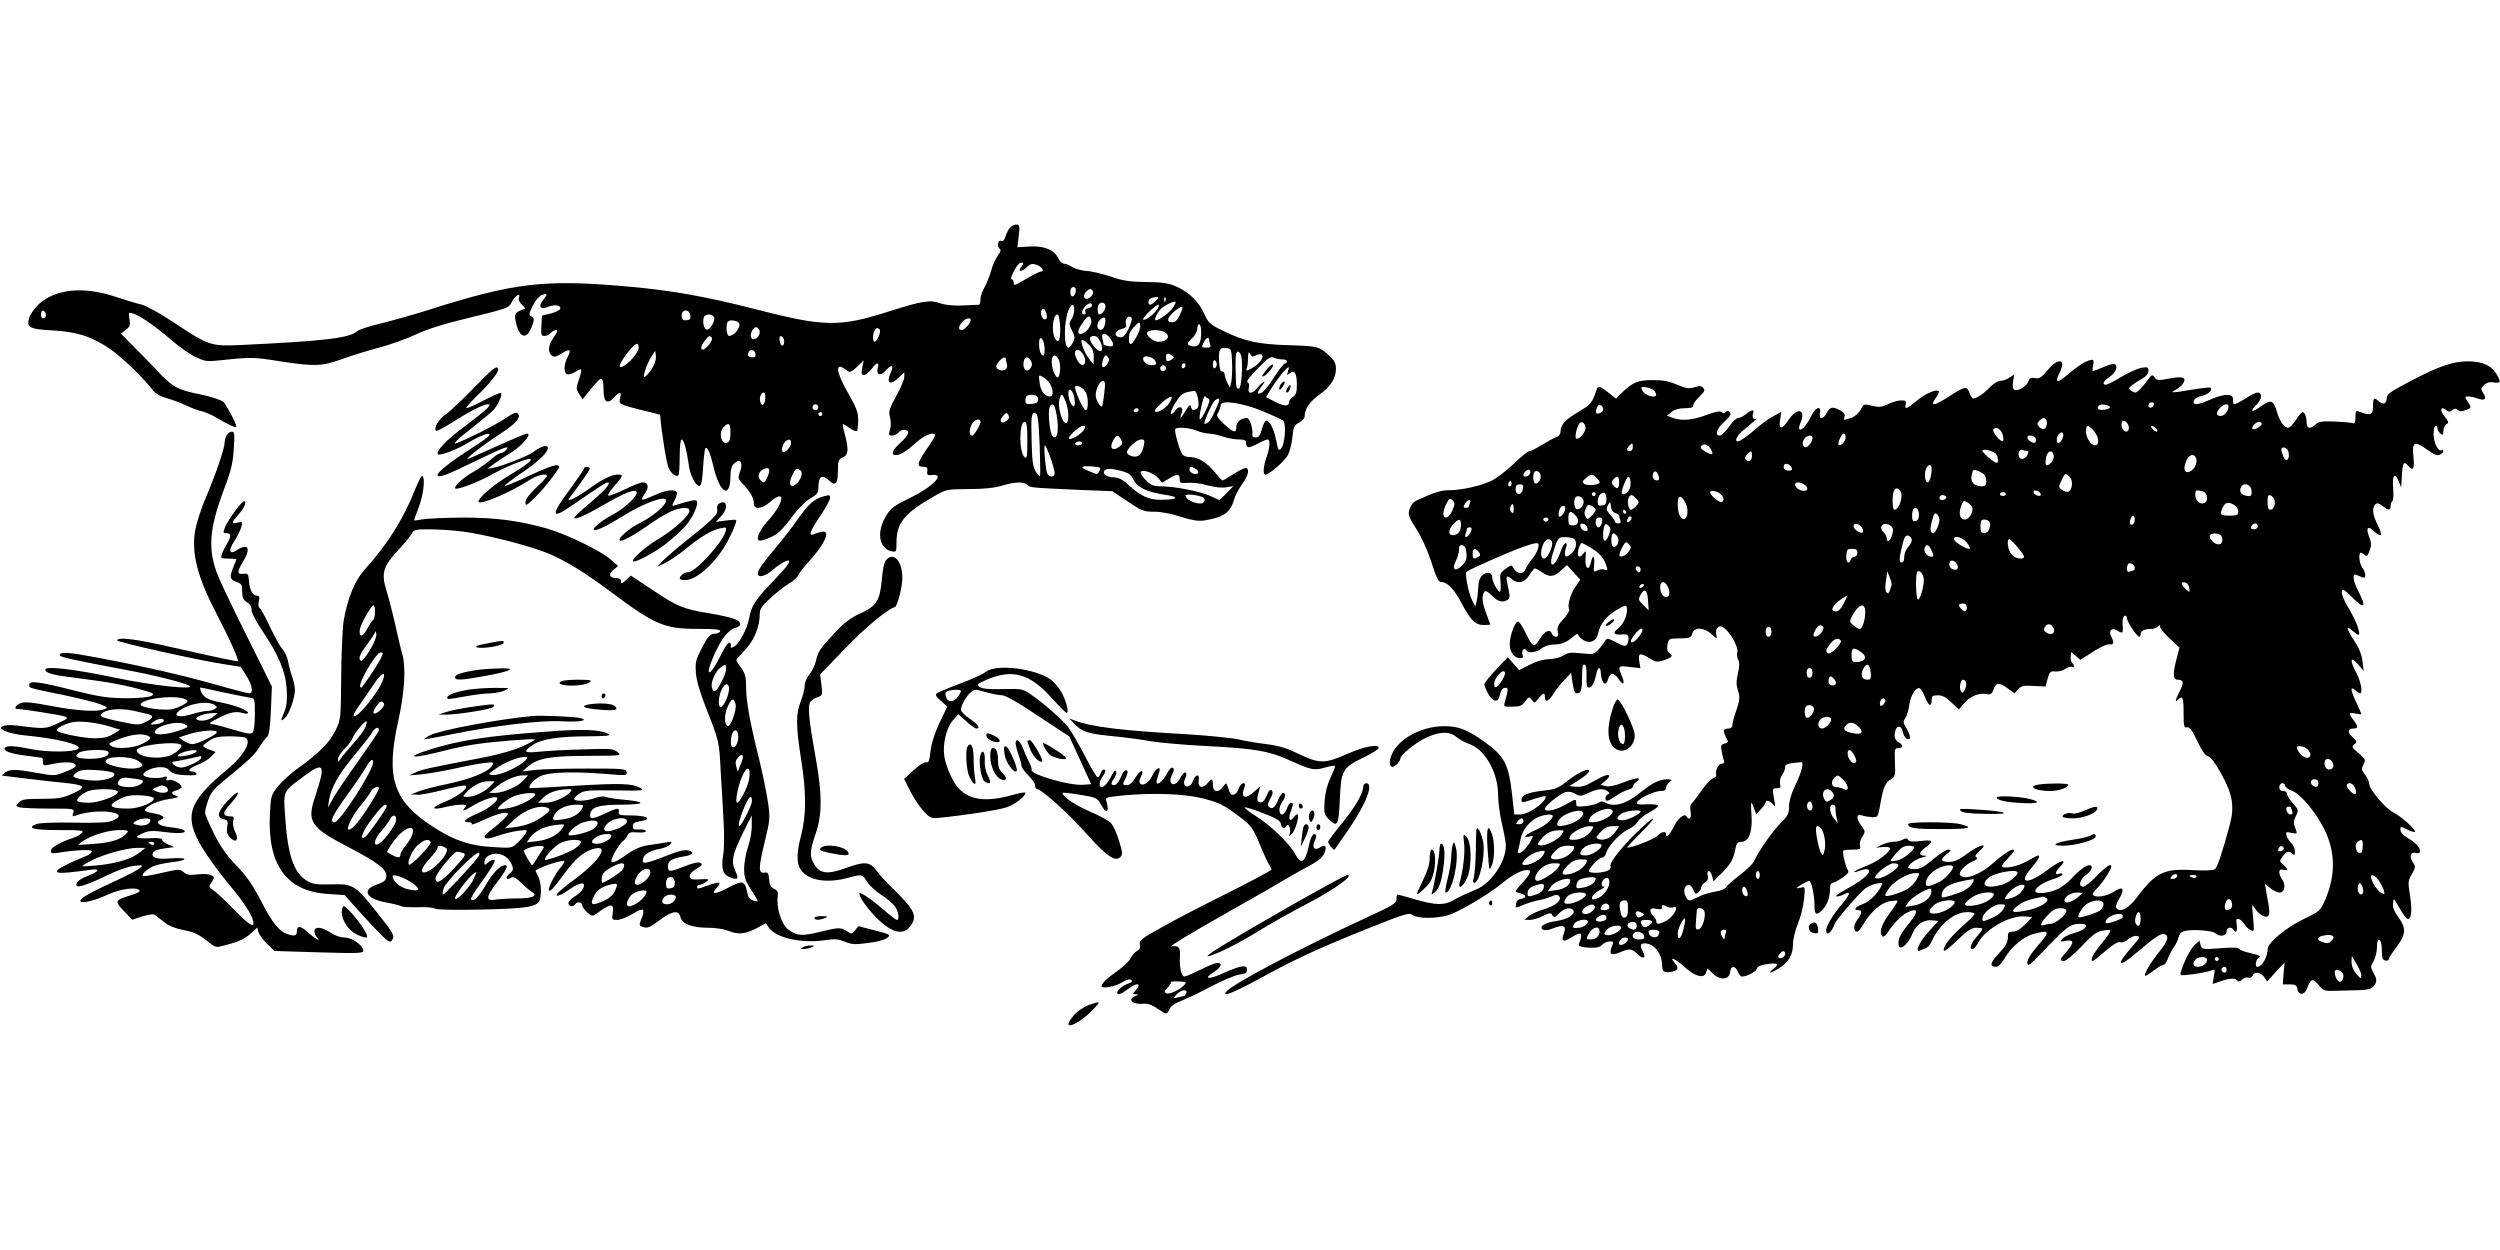
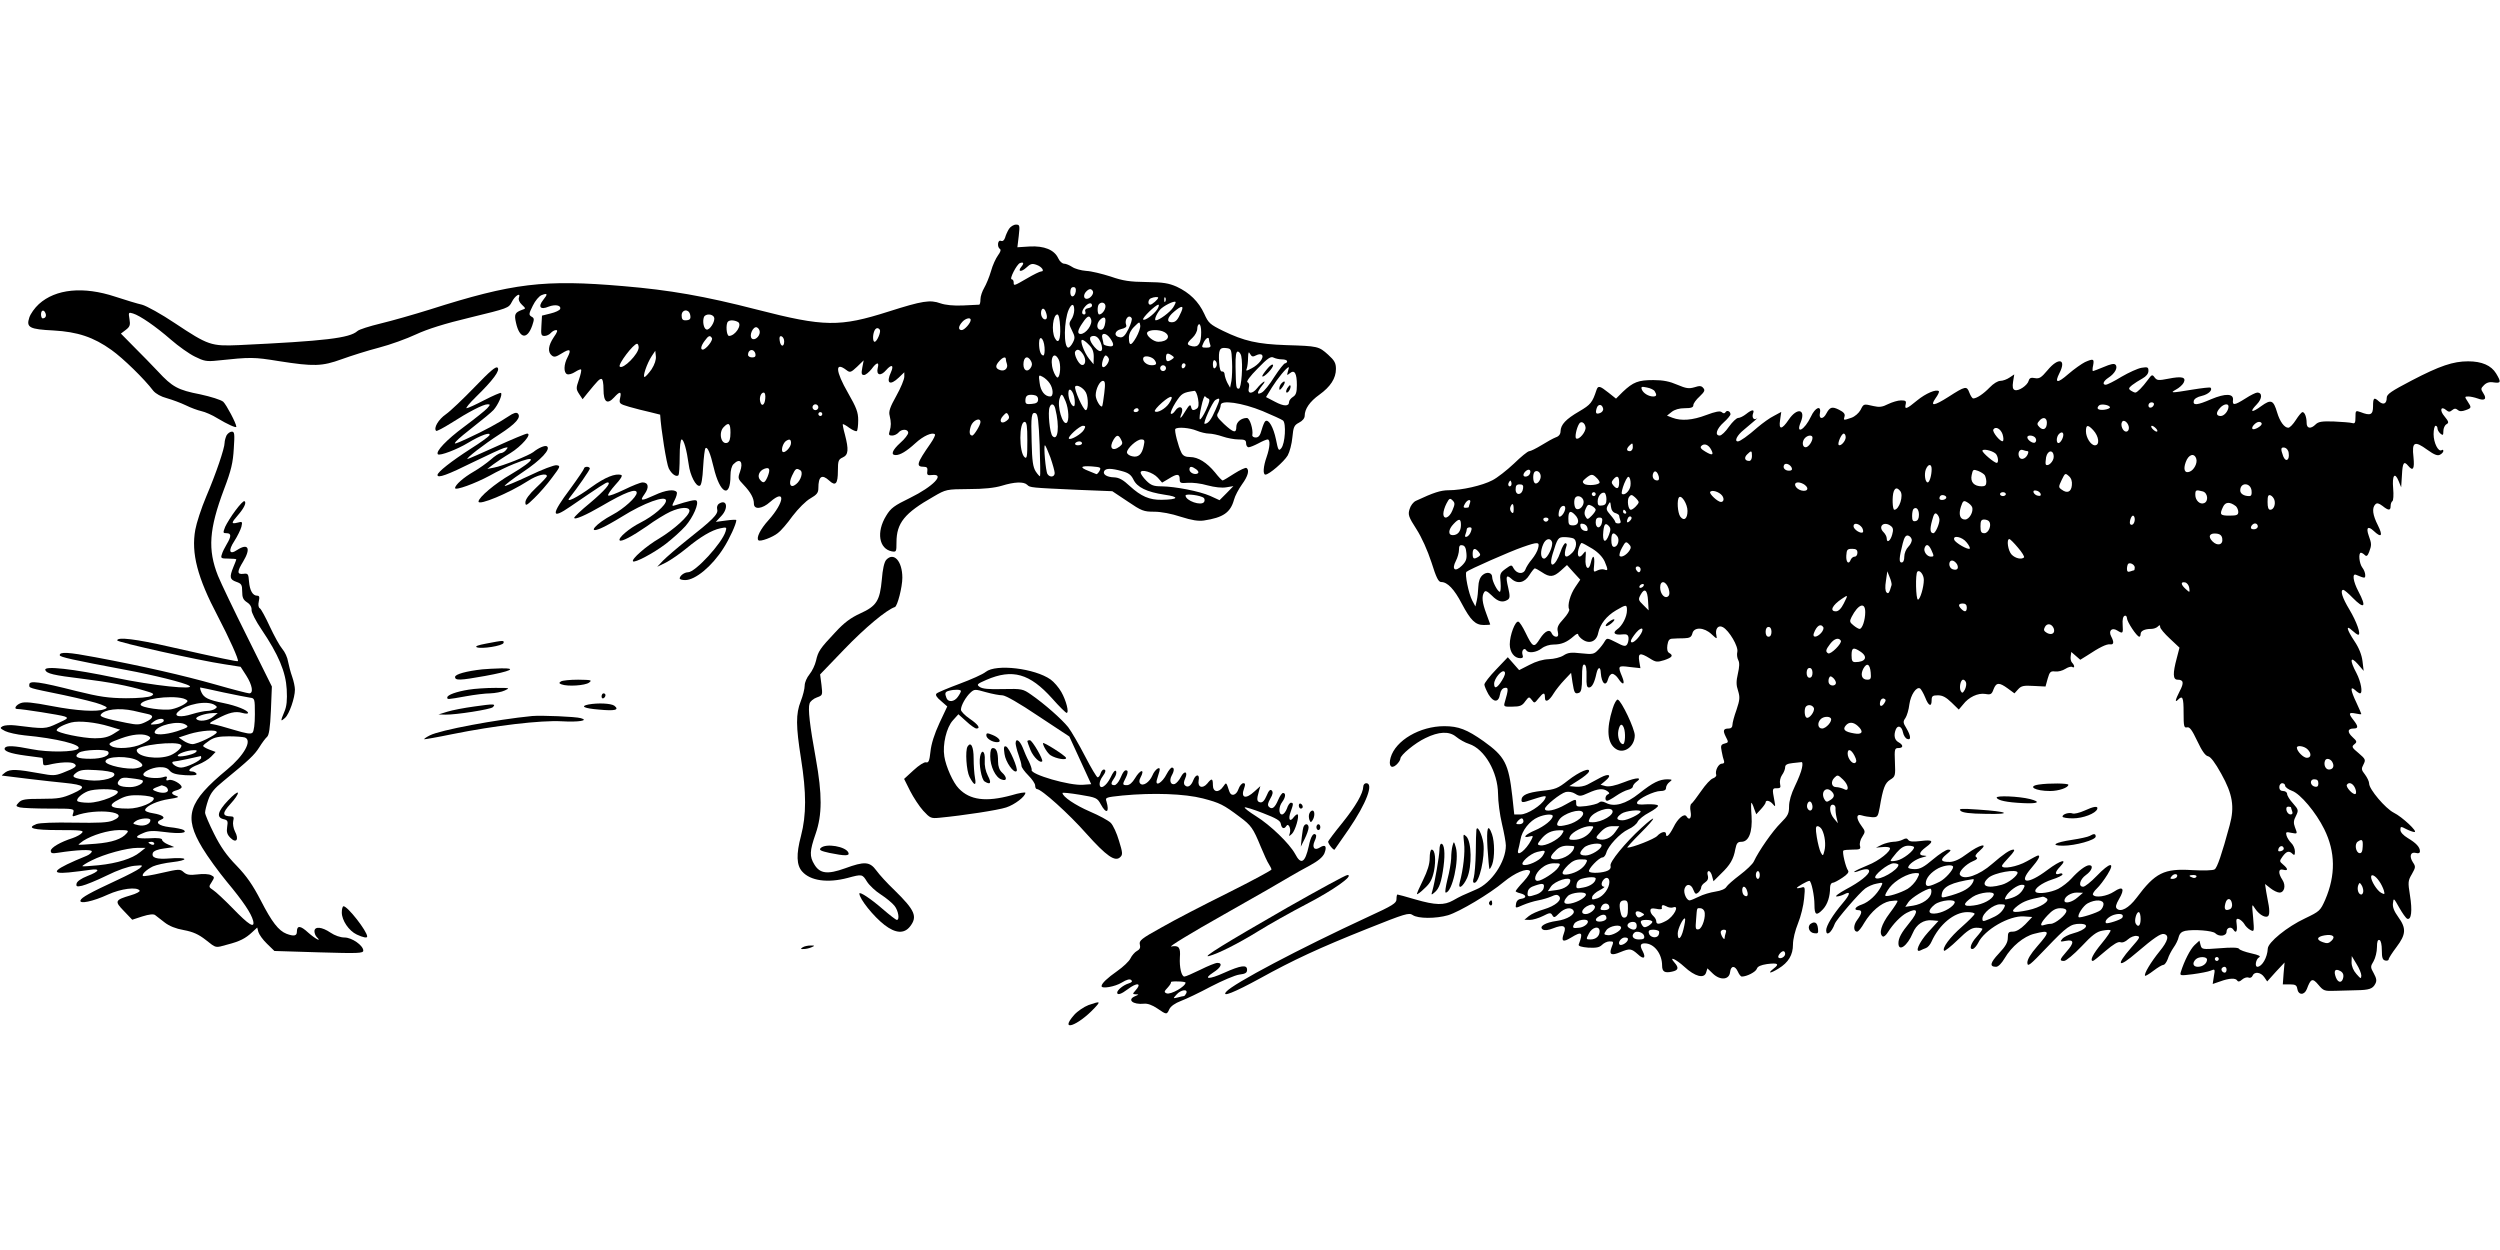
<svg xmlns="http://www.w3.org/2000/svg" version="1.0" width="1280pt" height="640pt" viewBox="0 0 1280 640" preserveAspectRatio="xMidYMid meet">
  <g transform="translate(0,640) scale(0.1,-0.1)" fill="#000000" stroke="none">
    <path d="M5166 5228 c-8 -13 -17 -33 -20 -45 -5 -14 -12 -20 -22 -16 -16 6 -20 -32 -4 -42 6 -4 2 -16 -10 -32 -11 -15 -28 -51 -36 -81 -9 -31 -25 -69 -35 -86 -10 -17 -19 -43 -19 -58 0 -16 -3 -28 -7 -28 -5 0 -42 -2 -83 -4 -48 -2 -89 2 -115 11 -53 19 -92 13 -265 -42 -251 -80 -329 -79 -675 10 -268 69 -446 100 -683 120 -407 35 -565 16 -992 -120 -80 -25 -192 -57 -250 -71 -58 -14 -112 -31 -120 -39 -40 -36 -164 -51 -608 -72 -141 -6 -156 -1 -326 112 -70 47 -146 89 -169 95 -23 5 -85 24 -137 41 -163 54 -305 40 -391 -38 -21 -19 -43 -50 -49 -69 -17 -51 2 -60 124 -66 123 -7 205 -34 297 -100 59 -42 168 -148 214 -209 13 -15 39 -30 70 -38 28 -8 71 -24 96 -36 26 -13 62 -26 80 -30 19 -4 56 -20 83 -37 50 -30 96 -51 96 -43 0 17 -51 113 -67 128 -12 10 -63 26 -118 38 -114 22 -143 38 -216 117 -30 31 -84 88 -122 125 l-68 69 25 19 c21 16 24 25 19 55 -6 35 -5 36 18 29 36 -11 116 -66 194 -134 39 -34 94 -73 123 -87 46 -23 60 -26 115 -20 171 18 186 18 315 -3 179 -28 220 -27 322 10 47 17 132 44 190 59 58 15 143 46 190 68 58 27 146 55 280 87 189 46 195 48 210 78 16 33 48 53 37 23 -4 -9 2 -24 15 -36 20 -19 21 -20 2 -26 -38 -14 -42 -23 -32 -67 18 -81 57 -88 83 -14 11 33 11 38 -4 46 -14 9 -14 14 7 56 12 25 32 49 45 54 31 12 33 6 8 -25 -28 -35 -14 -52 28 -34 34 13 65 7 59 -12 -3 -7 -24 -17 -49 -23 l-44 -11 -3 -52 c-3 -46 -1 -52 16 -52 11 0 25 7 32 15 7 8 19 15 27 15 10 0 7 -10 -12 -37 -28 -42 -32 -75 -10 -93 12 -10 21 -8 50 10 43 27 52 22 31 -19 -20 -37 -21 -80 -2 -87 8 -3 26 2 41 12 14 9 28 15 30 12 3 -3 -2 -26 -11 -52 -15 -43 -15 -48 1 -73 l18 -27 24 30 c54 66 62 74 72 74 7 0 11 -22 11 -54 0 -65 19 -79 54 -41 30 33 39 32 31 -3 -6 -28 -4 -30 47 -45 29 -8 77 -21 106 -27 28 -7 52 -13 52 -13 4 -74 33 -254 44 -275 15 -30 39 -46 50 -35 3 4 6 46 6 95 0 50 4 88 10 88 11 0 26 -54 36 -127 7 -57 38 -117 57 -110 8 2 14 36 17 95 3 50 8 93 12 97 10 10 25 -25 42 -98 32 -136 86 -162 86 -42 0 26 6 50 16 59 33 33 51 11 33 -39 -12 -33 -11 -37 18 -67 37 -39 53 -69 53 -97 0 -32 43 -27 83 9 81 71 74 -1 -8 -93 -42 -46 -64 -91 -52 -103 9 -9 73 15 100 37 14 10 48 49 75 87 30 39 68 77 91 90 33 19 41 29 41 52 0 62 18 74 56 39 32 -30 44 -16 44 50 0 52 3 59 25 69 29 13 31 40 11 117 -8 28 -12 52 -11 53 2 2 17 -6 34 -19 17 -12 34 -19 38 -16 4 4 7 29 7 56 0 40 -9 64 -52 139 -65 113 -68 163 -8 117 18 -14 23 -12 54 17 l34 33 -7 -37 c-6 -31 -4 -38 9 -38 8 0 25 14 38 30 26 36 41 39 32 6 -9 -37 15 -44 43 -11 28 32 41 26 25 -10 -27 -58 -6 -72 40 -28 l28 27 0 -23 c0 -13 -18 -57 -41 -98 -32 -57 -40 -80 -34 -101 8 -35 8 -52 0 -79 -6 -19 -4 -23 13 -23 11 0 25 7 32 15 16 20 50 19 50 -1 0 -8 -18 -32 -40 -51 -42 -38 -51 -63 -24 -63 23 0 55 19 101 61 40 37 87 58 100 45 3 -3 -7 -24 -23 -47 -71 -102 -76 -119 -33 -119 15 0 19 -6 17 -22 -3 -20 1 -23 25 -20 68 7 5 -59 -113 -117 -82 -40 -99 -52 -123 -92 -51 -83 -37 -169 29 -182 23 -4 24 -2 24 46 0 99 41 150 189 234 65 38 67 38 181 39 77 0 133 6 169 17 65 20 112 22 130 5 14 -15 20 -15 261 -26 l175 -7 78 -52 c72 -49 83 -53 137 -53 35 0 88 -10 136 -26 57 -18 89 -23 118 -19 99 15 136 41 154 106 5 20 24 55 41 79 31 42 39 74 23 84 -5 3 -33 -10 -63 -29 -29 -19 -56 -35 -59 -35 -4 0 -21 18 -39 41 -42 51 -87 79 -128 79 -23 0 -36 6 -44 22 -16 31 -38 116 -31 122 11 11 73 6 109 -9 19 -8 48 -15 63 -15 15 0 47 -7 70 -15 23 -8 60 -15 81 -15 32 0 39 -3 39 -20 0 -11 6 -20 13 -20 7 0 29 9 50 20 20 11 41 20 47 20 15 0 12 -41 -5 -90 -17 -48 -20 -90 -6 -90 19 0 95 66 114 98 10 18 21 59 24 93 5 53 9 62 34 75 18 9 29 23 29 35 0 35 26 73 75 108 57 41 85 84 85 132 0 30 -7 43 -40 73 -48 43 -52 44 -215 49 -147 5 -216 21 -323 73 -67 33 -75 40 -96 87 -29 63 -75 108 -141 139 -41 18 -69 23 -155 24 -85 1 -120 6 -183 28 -44 14 -100 28 -126 29 -26 2 -58 11 -71 20 -14 9 -32 17 -42 17 -9 0 -23 12 -30 28 -20 43 -72 64 -146 60 l-63 -4 7 58 c6 54 5 58 -14 58 -12 0 -28 -10 -36 -22z m64 -193 c-22 -26 -2 -30 25 -5 21 20 30 22 52 14 27 -9 44 -34 23 -34 -6 0 -39 -16 -71 -35 -69 -40 -69 -40 -69 -20 0 8 -5 15 -10 15 -14 0 26 77 42 83 19 7 22 -1 8 -18z m278 -127 c-5 -32 -28 -35 -28 -4 0 17 5 26 16 26 10 0 14 -7 12 -22z m87 2 c8 -13 -13 -40 -31 -40 -17 0 -18 22 -2 38 15 15 25 15 33 2z m335 -34 c0 -8 -31 -36 -41 -36 -14 0 -11 28 4 33 16 7 37 8 37 3z m37 -18 c-3 -8 -6 -5 -6 6 -1 11 2 17 5 13 3 -3 4 -12 1 -19z m39 -33 c-16 -24 -71 -65 -88 -65 -10 0 2 31 21 54 16 19 73 48 80 40 2 -2 -4 -15 -13 -29z m-415 10 c0 -6 -9 -11 -20 -13 -13 -2 -18 -9 -14 -18 3 -8 0 -14 -6 -14 -16 0 -13 21 6 42 17 19 35 20 34 3z m69 -3 c0 -19 -18 -42 -32 -42 -10 0 -11 44 -1 53 13 14 33 7 33 -11z m-160 -20 c0 -15 -7 -37 -15 -48 -13 -19 -12 -25 4 -57 15 -30 16 -38 4 -61 -7 -14 -18 -26 -23 -26 -25 0 -23 139 2 195 15 33 28 32 28 -3z m425 4 c-19 -28 -64 -60 -72 -52 -7 7 64 76 78 76 5 0 2 -11 -6 -24z m123 -13 c-18 -41 -28 -53 -49 -53 -28 0 -23 25 12 54 39 33 52 33 37 -1z m-694 1 c11 -28 7 -44 -9 -38 -8 4 -15 17 -15 30 0 27 15 32 24 8z m-5121 -8 c6 -15 -1 -26 -15 -26 -4 0 -8 9 -8 20 0 23 15 27 23 6z m3300 -5 c6 -24 0 -31 -25 -31 -13 0 -18 7 -18 25 0 31 35 35 43 6z m123 -16 c8 -19 -23 -68 -39 -62 -14 4 -21 41 -13 63 7 19 45 18 52 -1z m1772 -49 c3 -66 -9 -91 -27 -57 -19 35 -10 121 13 121 7 0 12 -25 14 -64z m158 40 c10 -26 -25 -75 -53 -76 -19 0 -16 20 10 57 24 36 35 41 43 19z m70 -32 c-5 -17 -12 -24 -24 -22 -21 5 -17 38 6 56 20 15 27 3 18 -34z m138 37 c4 -5 -4 -30 -16 -55 -17 -34 -28 -45 -43 -43 -34 4 -30 34 5 42 21 5 30 11 26 21 -11 28 14 58 28 35z m-824 -9 c0 -16 -32 -52 -46 -52 -19 0 -18 19 3 42 16 18 43 25 43 10z m-1191 -11 c22 -14 -14 -70 -46 -71 -14 0 -18 61 -6 73 9 10 35 8 52 -2z m2038 -79 c-26 -45 -37 -45 -37 0 0 18 10 39 28 56 26 26 27 26 30 6 2 -11 -8 -39 -21 -62z m333 27 c0 -56 -13 -78 -45 -72 -31 7 -31 14 0 43 14 13 25 34 25 47 0 13 5 23 10 23 6 0 10 -18 10 -41z m-2260 1 c0 -24 -28 -46 -41 -33 -15 15 7 64 26 57 8 -3 15 -14 15 -24z m615 11 c6 -11 -15 -61 -27 -61 -9 0 -11 31 -2 54 7 18 20 21 29 7z m1456 -11 c36 -20 18 -50 -31 -50 -25 0 -65 34 -56 48 9 15 61 16 87 2z m-277 -32 c23 -33 20 -46 -9 -40 -14 2 -25 7 -25 11 0 3 -3 16 -6 29 -8 30 19 30 40 0z m-2039 1 c7 -11 -31 -59 -47 -59 -13 0 -9 20 10 45 19 27 28 30 37 14z m370 -17 c0 -31 -19 -28 -23 4 -3 18 0 25 10 22 7 -3 13 -14 13 -26z m1620 -4 c19 -47 1 -62 -31 -25 -29 34 -31 57 -4 57 14 0 26 -11 35 -32z m-287 -26 c2 -23 -1 -42 -6 -42 -13 0 -22 25 -22 62 0 46 24 29 28 -20z m842 39 c0 -5 3 -16 6 -25 5 -12 0 -16 -20 -16 -24 0 -25 2 -14 25 11 24 28 34 28 16z m-615 -26 c18 -17 25 -35 25 -62 l-1 -38 -23 28 c-26 33 -49 97 -35 97 6 0 21 -11 34 -25z m-2305 -14 c0 -33 -80 -114 -97 -98 -10 11 70 117 89 117 4 0 8 -9 8 -19z m3038 -71 c2 -36 0 -81 -3 -100 l-7 -35 -14 25 c-7 14 -13 33 -14 43 0 9 -6 16 -12 15 -9 -2 -14 13 -16 46 -4 65 2 78 35 74 27 -3 28 -5 31 -68z m-2440 37 c2 -12 -3 -17 -17 -17 -12 0 -21 6 -21 13 0 31 32 34 38 4z m1678 -2 c17 -27 12 -59 -9 -53 -16 6 -40 55 -32 68 10 16 24 11 41 -15z m-2210 -76 c-15 -21 -31 -39 -36 -39 -11 0 12 69 37 107 l18 27 3 -28 c2 -17 -6 -42 -22 -67z m3019 69 c10 -44 1 -168 -12 -168 -14 0 -15 3 -17 112 -1 56 3 78 11 78 7 0 15 -10 18 -22z m77 3 c11 6 24 7 29 2 13 -13 -16 -50 -53 -69 -29 -15 -30 -15 -24 1 3 9 6 33 6 53 1 30 3 34 11 19 8 -14 14 -15 31 -6z m-432 -1 c13 -9 13 -11 0 -20 -22 -15 -30 -12 -30 10 0 22 8 25 30 10z m-580 -20 c13 -24 9 -89 -5 -93 -5 -1 -16 16 -23 37 -19 60 3 103 28 56z m257 4 c6 -16 -22 -53 -32 -42 -9 8 6 58 16 58 5 0 12 -7 16 -16z m235 -8 c13 -19 9 -26 -16 -26 -27 0 -51 24 -41 40 8 12 46 3 57 -14z m652 4 c14 0 26 -4 26 -10 0 -5 -5 -10 -10 -10 -6 0 -30 -31 -55 -69 -24 -39 -53 -75 -65 -81 -26 -14 -26 0 2 36 13 15 16 24 8 19 -8 -5 -23 -19 -33 -32 -25 -32 -51 -31 -43 1 4 15 1 26 -7 29 -7 3 13 31 52 70 52 54 68 64 82 56 10 -5 29 -9 43 -9z m-1414 1 c0 -5 2 -15 5 -23 8 -22 -10 -41 -34 -33 -25 8 -27 22 -4 47 17 19 33 24 33 9z m129 -10 c7 -13 6 -23 -3 -36 -16 -22 -36 -12 -36 19 0 39 22 49 39 17z m951 -16 c0 -8 -4 -17 -10 -20 -6 -4 -10 5 -10 20 0 15 4 24 10 20 6 -3 10 -12 10 -20z m-160 -4 c0 -6 -4 -13 -10 -16 -5 -3 -10 1 -10 9 0 9 5 16 10 16 6 0 10 -4 10 -9z m-100 -16 c0 -8 -7 -15 -15 -15 -8 0 -15 7 -15 15 0 8 7 15 15 15 8 0 15 -7 15 -15z m624 -17 c-6 -21 -5 -21 10 -9 24 20 36 0 36 -61 0 -37 -5 -51 -20 -60 -11 -7 -20 -19 -20 -26 0 -24 -27 -23 -72 1 l-46 24 30 49 c28 45 76 104 86 104 2 0 0 -10 -4 -22z m-1220 -60 c19 -27 21 -68 3 -68 -27 0 -49 27 -54 69 -6 42 -5 43 15 32 12 -6 28 -21 36 -33z m280 -50 c-4 -35 -9 -65 -11 -68 -8 -9 -33 33 -33 56 0 33 21 74 37 74 11 0 13 -13 7 -62z m-94 2 c13 -25 13 -90 -1 -90 -13 0 -61 108 -54 121 8 12 42 -6 55 -31z m-58 -35 c2 -19 1 -35 -4 -35 -12 0 -28 37 -28 66 0 39 27 13 32 -31z m632 3 c5 -29 3 -44 -6 -50 -19 -12 -26 -10 -30 10 -3 13 -10 8 -27 -20 -26 -44 -35 -49 -21 -14 12 33 -13 43 -33 13 -8 -12 -18 -19 -22 -15 -4 4 7 30 24 57 31 48 37 51 97 60 6 0 14 -18 18 -41z m-2216 0 c-3 -34 -20 -42 -26 -13 -5 22 5 45 18 45 7 0 10 -14 8 -32z m1397 -3 c0 -15 -8 -21 -32 -23 -27 -3 -33 0 -33 16 0 26 10 33 40 30 17 -2 25 -9 25 -23z m141 -10 c16 -39 19 -101 5 -110 -21 -12 -49 85 -36 124 9 29 14 27 31 -14z m529 -11 c-18 -27 -61 -51 -72 -40 -4 4 13 24 37 45 47 41 64 38 35 -5z m202 25 c9 -3 6 -19 -12 -58 -14 -30 -28 -51 -32 -48 -3 4 0 33 8 66 7 34 16 57 19 52 3 -4 11 -10 17 -12z m37 -56 c-23 -53 -38 -72 -56 -73 -11 0 40 113 55 122 26 16 26 6 1 -49z m241 -8 c50 -21 96 -42 104 -48 17 -14 11 -118 -9 -142 -13 -16 -16 -11 -27 45 -13 62 -37 105 -54 94 -5 -3 -13 -23 -19 -44 -8 -30 -16 -40 -31 -40 -11 0 -19 6 -17 13 5 28 -13 87 -28 87 -29 0 -54 -21 -54 -45 0 -35 -14 -31 -63 14 -37 36 -41 42 -29 60 6 12 12 28 12 37 0 28 110 12 215 -31z m-2275 20 c0 -8 -7 -15 -15 -15 -8 0 -15 7 -15 15 0 8 7 15 15 15 8 0 15 -7 15 -15z m1213 -7 c23 -91 14 -169 -14 -141 -14 14 -25 123 -15 148 8 22 23 18 29 -7z m427 -8 c0 -5 -7 -10 -16 -10 -8 0 -12 5 -9 10 3 6 10 10 16 10 5 0 9 -4 9 -10z m-1620 -20 c0 -5 -4 -10 -10 -10 -5 0 -10 5 -10 10 0 6 5 10 10 10 6 0 10 -4 10 -10z m943 -35 c-27 -20 -41 0 -18 25 17 19 20 19 28 5 6 -12 4 -20 -10 -30z m170 -123 c3 -86 4 -158 2 -160 -2 -2 -12 9 -22 24 -14 22 -19 53 -21 152 -4 132 -1 155 21 146 11 -4 15 -41 20 -162z m-303 117 c0 -15 -33 -69 -42 -69 -15 0 -17 19 -7 49 11 30 49 46 49 20z m240 -95 c0 -81 -2 -95 -14 -85 -29 24 -29 181 0 181 11 0 14 -22 14 -96z m-1520 41 c0 -33 -5 -47 -16 -52 -32 -12 -47 53 -18 81 25 26 34 19 34 -29z m1810 15 c-11 -21 -68 -55 -77 -46 -9 8 54 66 72 66 13 0 14 -4 5 -20z m190 -51 c9 -17 8 -23 -7 -35 -38 -29 -57 -7 -31 36 16 25 25 25 38 -1z m-1690 -17 c0 -23 -35 -57 -44 -44 -7 12 4 44 18 54 18 12 26 9 26 -10z m1806 -14 c-9 -45 -28 -62 -60 -54 -14 3 -26 12 -26 20 0 20 50 66 73 66 17 0 19 -5 13 -32z m-316 12 c0 -5 -9 -10 -21 -10 -11 0 -17 5 -14 10 3 6 13 10 21 10 8 0 14 -4 14 -10z m-162 -72 c12 -35 22 -71 22 -80 0 -21 -25 -24 -37 -5 -9 14 -21 147 -13 147 3 0 15 -28 28 -62z m251 -70 c-6 -10 -13 -18 -17 -15 -4 2 -22 9 -39 16 -47 18 -41 27 17 23 46 -4 49 -5 39 -24z m-1699 -29 c-14 -32 -22 -36 -39 -15 -15 18 -4 46 23 56 27 10 31 -3 16 -41z m2195 38 c11 -9 14 -16 7 -21 -15 -9 -42 4 -42 20 0 18 11 18 35 1z m-2027 -5 c15 -10 3 -51 -22 -71 -29 -24 -41 1 -21 43 18 38 22 41 43 28z m1646 -4 c34 -9 47 -19 59 -43 19 -40 68 -64 160 -78 79 -11 71 -25 -16 -26 -62 -1 -105 18 -162 70 -35 33 -56 44 -81 45 -38 1 -60 16 -50 33 9 14 35 14 90 -1z m184 -34 l22 -25 34 20 c43 27 56 26 56 -2 0 -20 4 -22 41 -19 22 2 68 -3 101 -13 38 -10 74 -14 97 -10 l36 6 -35 -36 -36 -36 -48 22 c-55 24 -178 48 -249 49 -40 0 -54 5 -78 29 -16 16 -29 35 -29 41 0 21 63 2 88 -26z m236 -104 c4 -4 5 -14 1 -20 -14 -22 -95 6 -95 33 0 11 80 1 94 -13z" />
    <path d="M6487 4510 c-15 -18 -26 -34 -24 -37 8 -8 59 46 55 58 -2 7 -16 -2 -31 -21z" />
    <path d="M6562 4438 c-7 -7 -12 -19 -12 -27 0 -11 5 -8 16 7 18 25 15 39 -4 20z" />
    <path d="M6590 4411 c-6 -12 -7 -21 -1 -21 10 0 24 30 17 37 -2 3 -9 -5 -16 -16z" />
    <path d="M10675 4546 c-16 -8 -55 -35 -85 -61 -56 -49 -72 -48 -46 4 38 73 -4 84 -61 15 -32 -38 -42 -44 -64 -40 -20 4 -28 1 -32 -13 -6 -24 -52 -55 -71 -48 -11 4 -13 16 -9 43 l6 37 -24 -16 c-13 -9 -34 -17 -47 -17 -13 0 -36 -14 -55 -34 -31 -32 -66 -56 -84 -56 -5 0 -14 14 -20 30 -13 35 -20 34 -107 -22 -74 -47 -96 -50 -66 -7 12 16 20 33 17 36 -13 12 -67 -11 -111 -47 -54 -45 -66 -49 -59 -20 4 17 0 20 -24 20 -16 0 -45 -9 -66 -19 -29 -15 -45 -17 -75 -10 -51 12 -50 12 -66 -20 -9 -16 -29 -34 -47 -40 -41 -14 -41 -14 -35 7 4 12 -4 22 -28 34 -36 18 -47 14 -65 -19 -16 -32 -40 -30 -33 2 8 42 -24 30 -46 -18 -33 -70 -80 -94 -52 -28 27 67 -19 76 -62 12 -35 -52 -52 -53 -44 -2 l6 42 -37 -20 c-21 -10 -58 -37 -83 -58 -51 -45 -91 -73 -102 -73 -20 0 -4 32 30 59 52 43 80 68 66 58 -15 -10 -26 6 -18 27 8 21 -6 20 -36 -4 -14 -11 -32 -20 -41 -20 -8 0 -29 -20 -47 -45 -17 -25 -38 -45 -47 -45 -27 0 -16 35 20 67 19 17 35 36 35 42 0 15 -18 23 -25 11 -5 -8 -11 -8 -20 0 -9 7 -31 3 -79 -15 -71 -27 -128 -31 -173 -14 l-28 11 24 19 c15 12 39 19 67 19 33 0 44 4 44 16 0 8 14 28 32 44 25 24 29 32 19 43 -9 12 -19 13 -46 4 -28 -8 -42 -6 -87 13 -39 17 -72 24 -123 24 -77 0 -103 -10 -156 -60 l-35 -35 -39 31 c-44 35 -53 37 -61 13 -21 -64 -30 -75 -88 -109 -69 -40 -95 -68 -96 -102 0 -14 -8 -26 -24 -31 -13 -5 -46 -23 -73 -40 -28 -17 -56 -31 -63 -31 -8 0 -43 -29 -79 -64 -36 -34 -86 -73 -110 -85 -51 -27 -157 -51 -223 -51 -42 0 -78 -12 -168 -54 -14 -6 -28 -25 -33 -43 -9 -28 -5 -40 35 -102 27 -42 57 -109 77 -170 25 -80 36 -101 50 -101 32 0 67 -37 105 -110 46 -87 70 -110 113 -110 18 0 33 1 33 3 0 1 -9 26 -20 55 -21 56 -25 89 -11 110 6 10 15 6 39 -17 31 -32 56 -38 81 -22 12 8 13 18 3 62 -14 59 -10 69 16 46 31 -29 68 -21 92 18 12 19 25 35 28 35 4 0 21 -9 37 -20 40 -27 59 -25 96 8 l32 29 34 -38 34 -37 -25 -37 c-27 -39 -42 -96 -32 -114 4 -6 -9 -28 -29 -50 -29 -31 -34 -45 -29 -65 4 -19 2 -26 -9 -26 -8 0 -17 7 -21 15 -10 27 -35 16 -62 -26 -30 -48 -36 -45 -74 33 -14 29 -30 54 -36 55 -16 5 -44 -69 -44 -116 0 -40 23 -71 54 -71 13 0 16 5 11 19 -6 21 10 38 20 21 10 -16 51 -11 78 10 15 12 40 20 62 20 40 0 68 12 103 43 12 11 22 15 22 9 0 -6 11 -19 25 -28 35 -23 70 -7 78 36 10 45 42 86 91 115 53 31 56 31 56 0 0 -33 -24 -80 -51 -98 -25 -18 -11 -30 29 -25 21 2 28 -2 30 -17 1 -11 -2 -26 -7 -34 -8 -12 -17 -11 -56 10 -46 23 -47 24 -59 5 -6 -11 -21 -31 -34 -44 -21 -22 -28 -23 -86 -17 -52 6 -68 4 -91 -11 -16 -10 -48 -18 -75 -19 -30 -1 -65 -11 -99 -29 l-53 -27 -29 33 -29 33 -60 -63 c-33 -34 -60 -69 -60 -77 0 -7 10 -30 21 -50 26 -43 52 -43 59 0 3 19 12 31 24 33 20 4 20 -7 0 -75 -6 -21 -3 -22 40 -21 38 0 50 5 65 27 19 25 20 25 34 7 13 -18 14 -17 34 8 25 31 33 33 33 5 0 -29 21 -19 45 21 11 18 36 49 55 69 l34 36 7 -48 c9 -56 12 -62 34 -54 11 5 15 23 15 78 0 52 3 70 13 66 8 -3 11 -23 10 -61 -1 -43 1 -56 13 -56 15 0 28 25 38 73 8 34 21 35 22 2 4 -56 27 -74 38 -30 4 14 13 25 21 25 8 0 22 -11 31 -25 24 -37 36 -30 19 11 -23 55 -21 57 39 49 l55 -6 -6 35 c-7 43 4 46 54 15 31 -20 38 -20 74 -9 41 14 48 24 25 37 -9 5 -12 19 -9 40 4 25 10 33 27 33 11 1 38 2 58 2 30 1 38 6 43 25 8 34 60 32 98 -4 27 -25 29 -26 25 -7 -8 34 9 56 33 43 32 -17 81 -100 74 -127 -3 -12 -1 -31 5 -42 7 -13 6 -34 -2 -69 -9 -39 -9 -59 1 -88 10 -33 9 -46 -8 -97 -12 -33 -21 -67 -21 -78 0 -11 -7 -18 -18 -18 -29 0 -32 -10 -16 -42 15 -28 14 -30 -6 -35 -19 -5 -21 -11 -15 -40 3 -19 9 -41 12 -49 3 -9 -1 -14 -11 -14 -18 0 -36 -37 -29 -57 2 -6 -5 -14 -16 -18 -12 -3 -39 -33 -61 -65 -22 -32 -45 -62 -50 -65 -6 -4 -8 -21 -4 -41 6 -33 -7 -47 -21 -24 -11 18 -45 -10 -67 -56 -21 -41 -38 -57 -38 -34 0 17 -26 11 -45 -10 -15 -16 -127 -60 -153 -60 -4 0 27 34 68 75 84 84 86 101 4 26 -84 -77 -165 -176 -158 -194 3 -9 -2 -19 -13 -24 -25 -13 -90 -16 -97 -5 -7 11 51 72 69 72 7 0 15 10 19 23 9 35 70 101 113 121 21 9 43 27 48 39 6 12 32 33 59 47 26 14 47 30 45 35 -2 6 -27 8 -57 7 -42 -3 -53 -1 -50 10 6 19 87 58 120 58 19 0 28 5 28 16 0 9 8 23 18 30 15 12 15 13 -10 14 -42 0 -76 -17 -145 -72 -69 -55 -129 -72 -172 -48 -16 8 -26 8 -36 0 -7 -6 -36 -13 -64 -17 -48 -5 -51 -4 -51 16 0 22 -1 22 -54 -8 -51 -30 -106 -41 -106 -22 0 15 79 79 107 86 15 3 34 0 48 -9 22 -14 28 -14 67 4 48 22 76 25 98 9 11 -8 12 -12 3 -16 -15 -5 -18 -33 -4 -33 4 0 25 11 45 25 20 14 48 28 61 31 14 3 25 11 25 16 0 6 8 17 17 24 36 25 3 25 -62 -1 -46 -18 -76 -24 -94 -20 l-26 7 23 19 c37 30 22 42 -23 18 -22 -12 -52 -28 -67 -36 -15 -8 -42 -13 -60 -11 l-33 3 47 30 c26 16 50 36 53 43 10 26 -48 2 -107 -44 -52 -41 -65 -46 -133 -53 -76 -9 -105 -22 -105 -48 0 -10 6 -12 23 -7 105 34 108 34 97 13 -18 -33 -90 -79 -125 -79 l-32 0 -10 93 c-19 168 -38 204 -147 282 -85 60 -129 77 -201 77 -125 0 -250 -73 -275 -161 -12 -42 3 -60 29 -37 12 11 21 25 21 32 0 18 75 80 128 105 69 34 122 36 157 7 17 -14 47 -31 67 -37 79 -26 147 -144 148 -256 0 -38 9 -107 20 -153 11 -46 20 -96 20 -111 0 -83 -74 -193 -152 -225 -68 -29 -81 -35 -118 -56 -46 -26 -90 -25 -194 5 -47 14 -88 25 -91 25 -3 0 -5 -11 -5 -24 0 -20 -18 -32 -147 -91 -348 -161 -691 -342 -725 -383 -25 -30 42 -3 172 68 172 95 303 156 551 255 195 78 213 83 232 70 27 -19 119 -19 181 -1 59 18 212 109 286 171 56 46 117 72 133 56 5 -5 -8 -28 -32 -54 -23 -24 -41 -47 -41 -50 0 -2 11 -8 25 -11 31 -8 33 -24 3 -28 -15 -2 -24 -11 -26 -26 -4 -23 -3 -23 35 -6 21 9 56 20 78 24 22 4 52 13 68 20 21 10 30 11 39 2 19 -19 -18 -50 -78 -68 -29 -8 -64 -24 -76 -34 l-23 -19 28 -1 c15 0 45 9 67 20 35 18 40 18 48 4 8 -14 12 -13 35 10 27 27 61 34 73 14 12 -18 -32 -46 -85 -53 -59 -8 -94 -29 -72 -44 10 -6 28 -4 53 6 53 21 70 13 55 -26 -15 -41 -5 -47 36 -22 57 35 64 28 40 -35 -3 -8 14 -13 49 -16 40 -2 57 1 70 14 10 10 27 18 38 18 23 0 23 0 10 -34 -12 -34 1 -40 46 -21 49 20 56 19 90 -11 29 -28 43 -20 25 15 -16 29 -13 41 10 41 48 0 89 -53 89 -114 0 -31 13 -39 50 -31 34 7 37 20 13 47 -31 35 7 18 51 -22 54 -50 101 -62 111 -30 l7 22 28 -27 c38 -36 84 -32 88 8 4 34 25 35 40 2 6 -14 15 -25 20 -25 26 0 72 24 77 40 4 12 20 19 52 24 56 7 66 1 33 -24 -33 -26 -16 -25 26 1 51 31 74 70 74 123 0 27 11 72 26 109 14 34 28 91 31 126 6 61 5 63 -16 56 -11 -3 -21 -4 -21 -1 0 5 54 36 64 36 10 0 26 -76 26 -122 0 -54 10 -59 44 -23 23 25 36 65 36 111 0 13 6 24 13 24 7 0 29 12 50 26 26 17 35 29 29 37 -12 16 -31 95 -24 102 3 3 24 5 48 5 37 0 42 2 37 20 -3 11 2 32 12 46 16 25 16 28 -4 55 -29 39 -28 64 2 54 12 -4 36 -8 52 -9 28 -1 30 2 39 49 17 101 27 126 54 143 26 16 27 20 24 90 -3 67 -1 72 18 72 26 0 26 16 0 30 -20 11 -25 35 -14 64 10 26 31 18 37 -13 3 -16 13 -31 21 -34 22 -9 20 15 -3 54 -18 29 -18 35 -5 53 7 11 17 42 20 70 7 49 36 92 55 81 5 -4 17 -24 26 -46 17 -44 33 -51 33 -14 0 21 5 25 32 25 24 0 42 -10 70 -37 l37 -36 22 26 c29 38 76 60 114 54 27 -5 33 -2 42 24 14 36 29 36 73 4 l34 -25 19 21 c16 18 29 20 80 17 l60 -3 11 40 c10 35 15 40 38 37 15 -2 38 4 52 13 14 9 30 14 36 10 13 -8 13 8 -1 22 -6 6 -9 21 -7 33 l3 22 23 -20 23 -20 34 21 c65 43 100 60 118 58 20 -3 22 11 6 41 -15 29 4 47 31 30 29 -18 31 -16 28 29 -2 27 2 43 10 46 6 3 12 -3 12 -12 0 -18 50 -94 63 -95 4 0 7 6 7 14 0 16 21 26 54 26 12 0 27 5 34 12 9 9 12 9 12 -2 0 -8 22 -34 50 -60 l49 -46 -14 -54 c-21 -78 -20 -110 4 -110 31 0 34 -16 11 -59 -23 -45 -26 -61 -8 -43 23 23 28 11 28 -67 0 -70 2 -79 18 -75 13 3 25 -13 52 -70 24 -51 41 -75 55 -78 13 -2 36 -32 68 -90 58 -104 69 -168 43 -263 -40 -148 -64 -218 -77 -226 -8 -6 -56 -7 -115 -4 -144 9 -189 -13 -285 -142 -40 -53 -81 -75 -101 -55 -8 8 -4 22 11 48 32 54 21 70 -25 39 -36 -24 -97 -34 -108 -16 -3 4 6 19 20 32 14 13 38 45 54 71 42 68 13 64 -55 -7 -29 -30 -60 -55 -69 -55 -27 0 -18 37 14 60 31 22 40 50 17 50 -18 0 -56 -29 -91 -68 -16 -18 -47 -42 -68 -53 -38 -19 -102 -28 -115 -16 -13 14 31 47 84 64 29 9 53 21 53 26 0 5 -6 7 -14 4 -27 -10 -26 7 1 35 43 45 4 35 -64 -16 -102 -77 -153 -72 -83 9 36 42 49 65 35 65 -3 0 -29 -13 -58 -30 -49 -28 -127 -42 -127 -23 0 4 17 24 37 45 23 24 31 38 22 38 -18 0 -50 -22 -109 -73 -67 -59 -147 -86 -165 -56 -9 14 29 54 67 70 20 8 25 14 17 20 -9 5 -4 15 17 33 50 44 -1 32 -64 -15 -37 -28 -65 -41 -88 -42 -47 -1 -53 10 -19 38 26 21 27 24 10 25 -11 0 -46 -23 -78 -50 -46 -39 -66 -50 -93 -50 -19 0 -34 4 -34 8 0 16 39 44 72 52 24 6 27 8 11 9 -31 1 -29 16 7 43 44 32 37 40 -26 32 -40 -5 -58 -3 -64 6 -6 9 -13 9 -28 1 -11 -6 -33 -11 -49 -11 -15 -1 -41 -7 -58 -15 l-30 -15 33 3 c18 2 35 0 38 -4 9 -15 -56 -67 -113 -89 -32 -13 -62 -27 -68 -32 -5 -5 3 -4 18 1 36 14 57 14 57 1 0 -18 -48 -56 -118 -93 -37 -20 -59 -37 -49 -37 10 0 27 5 39 11 35 19 32 1 -8 -46 -50 -59 -84 -115 -84 -138 0 -33 27 -13 44 33 8 22 127 160 156 181 14 10 40 22 59 25 33 7 33 6 21 -17 -21 -40 -62 -78 -97 -90 -34 -11 -45 -29 -18 -29 21 0 19 -16 -6 -50 -21 -27 -20 -60 0 -60 6 0 22 20 36 45 35 58 86 102 130 111 20 3 38 4 40 2 3 -3 -15 -31 -40 -64 -43 -57 -57 -105 -35 -119 5 -3 17 7 26 22 27 43 66 83 96 99 58 30 64 10 15 -50 -42 -51 -57 -79 -57 -105 0 -47 46 -14 73 51 19 46 56 70 99 66 l33 -3 -53 -58 c-47 -52 -71 -108 -39 -93 6 3 19 9 28 12 9 3 22 18 28 32 40 89 116 152 184 152 21 0 37 -4 37 -9 0 -5 -29 -34 -65 -66 -62 -54 -103 -110 -91 -123 3 -3 35 22 70 56 50 49 71 62 95 62 17 0 31 -3 31 -6 0 -4 -13 -22 -30 -41 -31 -34 -40 -68 -17 -61 6 3 18 16 25 30 32 68 160 141 234 136 l43 -3 -36 -38 c-24 -24 -46 -37 -63 -37 -22 0 -26 -4 -26 -31 0 -24 -11 -44 -46 -81 -45 -48 -49 -68 -14 -68 11 0 28 17 44 44 35 60 98 112 151 125 82 21 84 14 15 -65 -33 -38 -50 -66 -50 -83 1 -23 12 -14 98 76 104 109 124 123 171 123 56 0 33 -31 -35 -49 -23 -6 -48 -19 -55 -28 -13 -15 -11 -16 19 -10 42 8 43 -10 2 -56 -35 -40 -37 -47 -12 -47 10 0 50 33 89 74 54 58 78 76 107 81 20 4 39 5 42 2 3 -3 -17 -33 -45 -67 -45 -54 -63 -90 -45 -90 3 0 32 23 64 51 41 35 65 49 76 45 11 -4 26 2 40 15 12 11 32 19 44 17 20 -3 18 -8 -29 -61 -81 -93 -66 -106 29 -24 88 75 122 98 139 95 29 -6 22 -35 -22 -89 -44 -54 -82 -117 -74 -125 2 -2 21 9 43 26 21 16 44 30 51 30 6 0 16 14 22 30 5 17 19 43 30 59 11 15 23 39 26 54 5 18 15 27 33 31 45 9 141 1 154 -12 20 -20 58 -15 58 8 0 21 24 28 35 10 13 -21 21 -9 17 25 -4 29 -2 34 12 29 9 -4 21 -15 27 -25 5 -10 19 -24 30 -30 21 -11 21 -10 15 63 -7 72 -7 73 10 46 23 -35 62 -54 70 -33 4 8 3 30 0 48 -3 17 -9 50 -13 71 l-6 40 28 -22 c15 -12 36 -22 46 -22 25 0 34 36 15 65 -23 35 -21 59 4 52 26 -7 26 4 0 26 -20 17 -20 18 -3 42 20 27 33 31 51 13 9 -9 12 -6 12 13 0 14 -9 34 -19 43 -10 10 -21 27 -24 38 -5 18 -2 20 24 14 33 -6 33 -7 19 29 -8 21 -7 35 5 57 14 29 14 32 -15 65 -17 18 -30 40 -30 48 0 8 -9 15 -20 15 -13 0 -20 7 -20 20 0 11 7 20 15 20 8 0 15 -6 15 -13 0 -7 16 -19 35 -26 43 -15 123 -111 165 -196 58 -117 59 -236 5 -362 -25 -56 -28 -59 -103 -95 -92 -43 -190 -123 -191 -155 -2 -45 -29 -92 -53 -93 -15 0 -8 39 8 48 11 6 1 12 -40 21 -31 7 -59 17 -62 23 -4 7 -38 8 -99 3 -90 -7 -92 -6 -98 16 l-6 23 -25 -23 c-22 -21 -53 -82 -70 -137 -6 -20 -4 -20 61 -12 38 5 79 13 91 18 23 10 24 9 17 -29 l-6 -39 38 13 c46 17 80 19 88 4 5 -7 13 -5 25 6 9 8 24 13 32 10 9 -4 18 1 21 9 9 23 42 19 60 -7 l15 -22 44 49 45 48 -5 -56 -4 -56 35 0 c29 0 36 -4 39 -22 5 -34 36 -35 49 -2 20 54 29 58 59 22 26 -31 31 -33 86 -31 33 1 82 2 109 3 64 1 83 7 96 32 9 16 7 28 -7 54 -18 32 -18 35 -1 63 9 16 17 48 17 71 0 29 4 40 13 37 7 -2 12 -23 12 -53 0 -38 4 -49 18 -52 9 -2 17 1 17 6 0 6 18 34 40 63 49 65 51 96 9 154 -21 29 -30 51 -27 71 3 28 4 27 32 -23 16 -28 34 -54 41 -57 21 -8 27 41 14 120 -11 68 -10 75 10 109 19 34 20 38 5 60 -20 31 -12 55 15 48 14 -4 21 -1 21 9 0 21 -20 42 -62 67 -23 14 -38 30 -38 42 0 18 2 19 30 4 16 -8 35 -15 42 -15 20 0 -63 78 -106 99 -43 22 -126 120 -126 149 0 11 -10 31 -21 46 -19 24 -20 30 -8 52 12 24 11 27 -25 58 -34 28 -37 33 -22 45 15 12 14 16 -9 37 -28 26 -26 44 6 44 24 0 24 11 -1 43 -27 34 -25 41 10 34 17 -4 30 -5 30 -3 0 2 -11 28 -25 58 -31 65 -33 88 -7 65 10 -10 22 -17 25 -17 16 0 5 60 -18 104 -36 67 -32 90 7 46 l30 -35 -6 50 c-4 32 -18 68 -41 102 -40 60 -46 87 -12 55 13 -12 27 -22 31 -22 16 0 -8 67 -45 129 -37 61 -49 101 -31 101 4 0 26 -18 47 -40 61 -62 73 -49 30 32 -27 51 -33 94 -12 85 46 -19 47 -19 47 -1 0 11 -7 28 -15 38 -16 21 -21 76 -7 76 4 0 13 -5 20 -12 8 -8 14 -5 22 16 13 35 13 42 -2 83 -15 42 -4 52 25 25 40 -38 49 -26 22 28 -27 53 -32 89 -13 108 8 8 17 6 36 -8 31 -25 42 -25 42 -1 0 11 4 22 9 25 5 3 7 32 4 65 -6 67 8 87 28 38 l13 -32 4 63 c3 63 10 74 32 47 25 -30 33 -16 27 45 -9 78 5 85 71 37 36 -26 53 -32 65 -25 10 5 17 14 17 19 0 6 -4 8 -9 4 -17 -10 -41 38 -41 82 0 24 5 43 10 43 6 0 10 -6 10 -14 0 -7 7 -19 15 -26 13 -11 15 -8 15 13 0 14 7 30 16 35 13 7 12 13 -10 40 -27 31 -19 56 9 32 12 -10 18 -10 30 0 11 9 18 10 29 1 9 -8 21 -8 40 -1 31 11 31 13 10 45 -16 24 -15 25 4 25 11 0 33 -5 47 -10 37 -14 49 -3 30 26 -14 22 -14 25 3 42 13 13 28 18 50 14 37 -5 39 1 12 46 -25 41 -73 62 -143 62 -77 0 -145 -23 -289 -98 -105 -55 -128 -70 -128 -89 0 -30 -17 -38 -39 -19 -26 24 -31 20 -31 -24 0 -44 -13 -50 -64 -30 -25 9 -26 8 -26 -26 0 -29 -3 -34 -17 -30 -10 3 -52 6 -94 8 -61 2 -79 -1 -93 -15 -25 -25 -46 -21 -46 7 0 31 -10 56 -21 56 -5 0 -20 -18 -34 -40 -14 -22 -31 -40 -39 -40 -20 0 -43 31 -57 78 -19 64 -31 69 -81 33 -50 -37 -63 -32 -23 9 28 29 29 60 2 60 -7 0 -34 -13 -60 -30 -57 -36 -68 -37 -64 -7 3 32 -38 34 -112 3 -71 -31 -94 -33 -89 -9 2 11 18 21 41 26 34 8 57 30 45 42 -2 3 -45 -2 -94 -10 -109 -18 -116 -18 -82 1 15 8 32 23 38 34 15 29 -8 35 -78 21 -51 -10 -58 -9 -70 6 -12 17 -15 16 -35 -12 -28 -38 -55 -65 -64 -65 -5 0 -15 5 -23 10 -13 9 -12 13 6 28 12 9 36 25 53 34 20 11 31 25 31 39 0 19 -4 21 -35 16 -19 -3 -65 -24 -103 -46 -37 -23 -74 -41 -80 -41 -20 0 -13 19 13 36 34 22 50 53 36 67 -7 7 -25 3 -60 -12 -27 -11 -52 -21 -55 -21 -3 0 -3 14 1 30 6 33 1 35 -42 16z m-2203 -149 c12 -19 10 -27 -8 -27 -23 0 -51 17 -58 36 -5 14 -1 16 26 10 18 -3 36 -12 40 -19z m2556 -69 c-6 -18 -28 -21 -28 -4 0 9 7 16 16 16 9 0 14 -5 12 -12z m-2820 -20 c2 -9 -5 -18 -14 -22 -22 -9 -27 -2 -19 24 7 23 28 22 33 -2z m2595 7 c1 -5 -13 -11 -30 -13 -31 -3 -42 6 -26 22 10 10 53 3 56 -9z m607 4 c0 -23 -22 -49 -40 -49 -24 0 -26 17 -3 42 18 20 43 24 43 7z m-930 -83 c0 -32 -18 -43 -38 -23 -13 13 -13 19 -2 31 19 24 40 19 40 -8z m420 -27 c0 -11 -6 -19 -14 -19 -17 0 -31 34 -21 50 10 16 35 -8 35 -31z m-2782 3 c3 -22 -33 -66 -48 -57 -8 5 1 52 15 75 10 17 30 6 33 -18z m3462 18 c0 -12 -40 -34 -47 -26 -9 8 17 36 33 36 8 0 14 -4 14 -10z m-863 -32 c30 -32 35 -78 9 -78 -21 0 -46 40 -46 72 0 34 10 35 37 6z m323 7 c7 -8 8 -15 2 -15 -5 0 -15 7 -22 15 -7 8 -8 15 -2 15 5 0 15 -7 22 -15z m-787 -28 c5 -16 6 -31 2 -35 -9 -10 -57 47 -49 59 11 18 37 4 47 -24z m308 -19 c-4 -12 -13 -24 -19 -26 -15 -5 -15 31 0 46 17 17 28 5 19 -20z m-1111 3 c0 -19 -26 -48 -36 -39 -7 8 14 58 26 58 5 0 10 -8 10 -19z m-170 -2 c0 -20 -21 -49 -35 -49 -18 0 -20 31 -3 48 15 15 38 16 38 1z m1143 -4 c4 -8 2 -17 -4 -21 -11 -6 -39 13 -39 27 0 15 37 10 43 -6z m-2063 -45 c0 -11 -7 -20 -15 -20 -18 0 -19 12 -3 28 16 16 18 15 18 -8z m401 -12 c15 -28 6 -32 -30 -10 -22 13 -28 21 -20 29 15 15 37 6 50 -19z m2957 -17 c6 -37 -15 -50 -28 -17 -14 38 -13 48 8 44 9 -2 19 -14 20 -27z m-1501 -3 c13 -11 18 -48 6 -48 -12 0 -73 51 -73 62 0 12 48 2 67 -14z m164 12 c6 0 5 -8 -1 -20 -12 -22 -36 -27 -43 -7 -7 20 4 39 20 33 8 -3 19 -6 24 -6z m-1411 -25 c0 -15 -6 -25 -14 -25 -23 0 -28 17 -10 34 21 21 24 20 24 -9z m1545 -4 c0 -23 -28 -51 -40 -40 -3 3 -2 20 1 38 8 38 39 40 39 2z m730 -10 c7 -22 -12 -58 -34 -66 -25 -10 -34 11 -20 49 14 40 44 49 54 17z m-2071 -47 c3 -9 -1 -14 -14 -14 -21 0 -34 15 -25 30 7 12 32 2 39 -16z m716 -6 c0 -32 -11 -68 -20 -68 -13 0 -19 41 -10 66 12 30 30 31 30 2z m-2057 -23 c-5 -16 -33 -21 -33 -7 0 13 22 32 31 26 5 -2 6 -11 2 -19z m2329 -8 c4 -7 8 -22 8 -34 0 -17 -6 -23 -23 -23 -40 0 -60 22 -52 58 6 29 8 30 33 21 15 -6 30 -16 34 -22z m-2274 -1 c4 -20 -16 -48 -29 -40 -11 6 -12 48 -2 58 11 10 28 1 31 -18z m605 -6 c3 -13 0 -20 -8 -20 -18 0 -28 17 -21 36 7 19 22 11 29 -16z m2115 -44 c-3 -35 -24 -44 -52 -23 -17 12 -17 14 0 50 17 35 18 36 36 20 13 -11 18 -27 16 -47z m-2434 38 c9 -8 16 -19 16 -24 0 -13 -64 -19 -79 -7 -11 9 -9 14 9 29 27 22 34 22 54 2z m174 -41 c-3 -26 -31 -53 -44 -41 -3 4 2 27 12 52 14 33 21 41 27 30 5 -8 7 -26 5 -41z m-58 17 c0 -33 -11 -38 -30 -15 -10 12 -10 18 0 30 19 23 30 18 30 -15z m-554 -17 c-10 -10 -19 5 -10 18 6 11 8 11 12 0 2 -7 1 -15 -2 -18z m1505 4 c24 -19 12 -36 -19 -28 -31 9 -44 41 -15 41 10 0 25 -6 34 -13z m-1443 -19 c-5 -34 -38 -37 -38 -4 0 20 5 26 21 26 15 0 20 -5 17 -22z m3730 -10 c2 -20 -1 -28 -12 -28 -27 0 -46 12 -46 29 0 43 53 41 58 -1z m-1799 -2 c19 -22 -5 -96 -30 -96 -10 0 -12 70 -3 94 8 20 18 20 33 2z m-912 -23 c12 -16 9 -33 -6 -33 -16 0 -61 42 -55 51 8 13 46 1 61 -18z m1631 9 c3 -9 -2 -13 -14 -10 -9 1 -19 9 -22 16 -3 9 2 13 14 10 9 -1 19 -9 22 -16z m830 12 c26 -7 31 -51 7 -60 -21 -9 -45 14 -45 42 0 26 3 27 38 18z m-3108 -14 c0 -5 -4 -10 -10 -10 -5 0 -10 5 -10 10 0 6 5 10 10 10 6 0 10 -4 10 -10z m55 -26 c0 -22 -5 -30 -22 -32 -18 -3 -23 1 -23 20 0 26 18 50 35 45 5 -2 10 -17 10 -33z m2045 26 c0 -5 -7 -10 -15 -10 -8 0 -15 5 -15 10 0 6 7 10 15 10 8 0 15 -4 15 -10z m-1880 -41 c0 -10 -29 -39 -40 -39 -14 0 -21 51 -9 66 10 13 14 12 30 -2 11 -10 19 -21 19 -25z m1574 20 c-7 -11 -34 -12 -34 -1 0 14 11 21 26 15 8 -3 11 -9 8 -14z m1681 -9 c7 -23 -4 -50 -21 -50 -10 0 -14 12 -14 40 0 30 3 38 15 34 8 -3 17 -14 20 -24z m-3537 -6 c3 -23 -21 -49 -38 -39 -11 7 -14 48 -3 59 13 13 38 1 41 -20z m532 -50 c0 -40 -18 -54 -37 -29 -14 20 -18 87 -6 99 13 13 43 -35 43 -70z m-1204 2 c-16 -39 -46 -49 -46 -16 0 12 7 35 16 52 14 27 18 29 31 16 13 -13 13 -19 -1 -52z m90 38 c-3 -9 -6 -18 -6 -20 0 -2 -7 -4 -15 -4 -13 0 -14 4 -5 20 13 24 35 27 26 4z m2571 -20 c9 -23 -14 -64 -36 -64 -26 0 -34 26 -21 66 10 30 14 33 31 23 11 -6 23 -17 26 -25z m-1826 -31 c10 -3 19 -9 19 -13 0 -5 3 -15 6 -24 4 -11 1 -16 -10 -16 -9 0 -16 3 -16 8 0 4 -11 20 -25 36 -21 24 -23 31 -12 50 11 20 12 20 15 -8 2 -18 11 -30 23 -33z m3177 35 c6 -6 12 -19 12 -29 0 -16 -8 -19 -45 -19 -48 0 -52 5 -33 45 12 26 35 27 66 3z m-3698 -15 c0 -20 -3 -24 -11 -16 -7 7 -9 19 -6 27 10 24 17 19 17 -11z m420 -3 c0 -6 -10 -20 -21 -31 -20 -20 -22 -20 -31 -4 -7 11 -7 25 1 41 9 21 14 23 31 14 11 -6 20 -15 20 -20z m-157 0 c-7 -27 -33 -48 -33 -27 0 26 11 47 25 47 8 0 11 -8 8 -20z m1812 -26 c0 -19 -6 -30 -17 -32 -14 -3 -18 3 -18 26 0 16 3 32 7 36 14 13 28 -1 28 -30z m-1500 16 c3 -5 1 -10 -4 -10 -6 0 -11 5 -11 10 0 6 2 10 4 10 3 0 8 -4 11 -10z m-261 -16 c25 -25 20 -54 -9 -54 -22 0 -25 4 -25 35 0 38 10 44 34 19z m1866 -25 c0 -23 -21 -69 -31 -69 -17 0 -19 20 -7 64 9 35 15 43 25 34 7 -6 13 -19 13 -29z m-1583 -4 c-15 -16 -22 -11 -13 10 3 9 10 13 16 10 6 -4 5 -11 -3 -20z m2583 6 c0 -20 -13 -35 -23 -25 -7 8 4 44 14 44 5 0 9 -9 9 -19z m-3002 -2 c-2 -6 -8 -10 -13 -10 -5 0 -11 4 -13 10 -2 6 4 11 13 11 9 0 15 -5 13 -11z m274 -14 c-2 -14 -11 -25 -18 -25 -8 0 -14 10 -14 25 0 18 5 25 19 25 14 0 17 -6 13 -25z m-722 -13 c0 -32 -16 -52 -42 -52 -25 0 -23 29 4 57 28 30 38 29 38 -5z m2705 17 c13 -19 -4 -59 -25 -59 -16 0 -20 7 -20 35 0 28 4 35 19 35 11 0 23 -5 26 -11z m-2057 -33 c3 -13 -1 -17 -14 -14 -11 2 -20 11 -22 22 -3 13 1 17 14 14 11 -2 20 -11 22 -22z m110 -34 c-18 -48 -35 -38 -29 18 4 37 11 44 26 29 12 -12 13 -20 3 -47z m1296 36 c5 -9 7 -20 4 -23 -10 -10 -48 14 -48 31 0 20 29 14 44 -8z m147 9 c12 -9 14 -19 7 -44 -9 -33 -28 -46 -28 -19 0 8 -7 22 -16 31 -31 30 2 59 37 32z m1879 -2 c0 -8 -9 -15 -20 -15 -13 0 -18 5 -14 15 4 8 12 15 20 15 8 0 14 -7 14 -15z m-4029 -27 c-4 -12 -14 -24 -21 -26 -9 -3 -11 1 -7 12 4 10 7 22 7 27 0 5 7 9 15 9 11 0 12 -6 6 -22z m749 -23 c14 -17 4 -55 -16 -55 -9 0 -14 11 -14 35 0 37 10 44 30 20z m3098 -13 c5 -31 -24 -40 -50 -14 -25 25 -15 44 20 40 19 -2 28 -10 30 -26z m-1590 -4 c2 -9 -6 -26 -17 -37 -12 -12 -21 -34 -21 -51 0 -19 -5 -30 -14 -30 -14 0 -13 23 6 98 8 31 15 42 27 40 9 -2 17 -11 19 -20z m-1734 6 c22 -9 20 -50 -4 -74 -36 -36 -48 -21 -29 37 2 6 0 11 -6 12 -5 0 -17 -19 -25 -44 -27 -79 -64 -91 -41 -13 25 83 29 88 60 88 16 0 36 -3 45 -6z m2015 -21 c12 -14 19 -29 16 -32 -8 -8 -73 29 -79 45 -10 26 41 16 63 -13z m-2123 3 c8 -21 -23 -86 -40 -86 -19 0 -21 38 -4 75 12 27 35 33 44 11z m2386 -30 c21 -24 34 -46 31 -50 -13 -12 -44 -5 -63 14 -19 19 -28 80 -12 80 4 0 24 -20 44 -44z m-1988 -13 c-14 -23 -41 -39 -51 -30 -4 4 1 24 12 43 17 31 20 33 34 19 12 -11 13 -20 5 -32z m-469 10 c-3 -15 -18 -40 -32 -57 -14 -16 -29 -40 -33 -52 -11 -27 -45 -22 -61 7 -9 18 -11 18 -40 -3 -29 -21 -31 -27 -26 -70 2 -27 0 -48 -4 -48 -11 0 -39 54 -39 75 0 24 -28 30 -50 10 -13 -12 -20 -32 -21 -59 -1 -23 -4 -54 -8 -71 l-7 -30 -16 30 c-19 36 -39 137 -30 147 11 11 224 105 288 127 80 28 88 27 79 -6z m279 -3 c30 -19 52 -43 62 -65 18 -43 18 -49 -2 -41 -8 3 -25 1 -36 -5 -19 -10 -20 -9 -16 30 4 48 -7 55 -17 10 -10 -46 -31 -29 -27 22 3 40 2 42 -11 25 -21 -29 -35 -16 -25 22 5 17 12 32 16 32 5 0 29 -14 56 -30z m-646 -22 c3 -30 -2 -43 -23 -64 -35 -35 -54 -20 -31 24 9 17 16 43 16 57 0 20 4 26 18 23 12 -2 18 -14 20 -40z m2380 17 c15 -33 15 -35 -2 -35 -20 0 -39 27 -32 45 8 22 21 18 34 -10z m-2317 -11 c10 -13 10 -17 -2 -25 -23 -14 -29 -11 -29 16 0 29 12 32 31 9z m1939 -4 c0 -11 -6 -20 -14 -20 -8 0 -16 -7 -20 -15 -10 -28 -25 -15 -23 20 2 31 5 35 30 35 20 0 27 -5 27 -20z m510 -59 c11 -22 0 -34 -24 -25 -20 8 -21 44 -1 44 8 0 19 -9 25 -19z m910 -17 c0 -8 -2 -14 -4 -14 -2 0 -11 -3 -20 -6 -11 -4 -16 0 -16 13 0 11 3 22 6 26 10 9 34 -4 34 -19z m-2530 -9 c0 -8 -4 -15 -9 -15 -5 0 -11 7 -15 15 -3 9 0 15 9 15 8 0 15 -7 15 -15z m1450 -54 c0 -37 -19 -101 -30 -101 -11 0 -14 133 -3 143 11 12 33 -15 33 -42z m-165 -26 c-12 -41 -16 -48 -26 -38 -7 7 -8 29 -3 59 l7 49 12 -30 c7 -16 11 -34 10 -40z m-1142 -18 c6 -19 6 -32 -1 -39 -17 -17 -42 10 -42 44 0 39 29 35 43 -5z m2666 3 c3 -25 3 -25 -18 -6 -26 23 -27 39 -3 34 9 -2 19 -14 21 -28z m-2794 10 c-3 -5 -11 -10 -16 -10 -6 0 -7 5 -4 10 3 6 11 10 16 10 6 0 7 -4 4 -10z m23 -76 l3 -49 -27 27 c-26 25 -27 29 -14 53 20 37 35 25 38 -31z m1002 -14 c-13 -26 -27 -40 -40 -40 -34 0 -19 31 30 64 33 22 33 22 10 -24z m630 -20 c0 -23 -10 -26 -28 -8 -18 18 -15 28 8 28 13 0 20 -7 20 -20z m-520 -24 c0 -40 -15 -86 -29 -86 -5 0 -19 8 -31 18 -20 16 -21 21 -10 43 34 66 70 79 70 25z m965 -83 c9 -24 -9 -37 -34 -24 -17 10 -19 16 -11 31 11 21 35 17 45 -7z m-1180 6 c4 -5 -1 -19 -11 -30 -22 -24 -46 -25 -37 -1 14 38 35 52 48 31z m-942 -47 c-21 -28 -43 -40 -43 -24 0 6 12 25 27 43 32 37 46 21 16 -19z m677 23 c0 -16 -6 -25 -15 -25 -9 0 -15 9 -15 25 0 16 6 25 15 25 9 0 15 -9 15 -25z m355 -45 c8 -13 -52 -73 -65 -65 -15 9 -12 19 11 49 21 27 43 33 54 16z m100 -56 c41 -27 27 -54 -26 -54 -15 0 -19 7 -19 35 0 39 9 43 45 19z m53 -107 c3 -32 0 -37 -18 -37 -27 0 -36 25 -20 56 18 33 34 25 38 -19z m-298 -2 c0 -16 -6 -25 -15 -25 -9 0 -15 9 -15 25 0 16 6 25 15 25 9 0 15 -9 15 -25z m-1590 -39 c-24 -39 -40 -46 -40 -17 0 27 40 75 53 62 6 -6 2 -21 -13 -45z m1710 -12 c0 -16 -26 -19 -35 -4 -4 6 -4 18 -1 27 5 12 9 13 21 3 8 -7 15 -19 15 -26z m666 2 c3 -8 0 -25 -6 -37 -10 -18 -14 -20 -21 -7 -9 17 -1 58 12 58 6 0 12 -6 15 -14z m-418 -106 c-15 -23 -28 -17 -21 9 3 11 11 17 19 14 10 -4 11 -9 2 -23z m-361 -25 c6 -18 -25 -58 -38 -49 -11 6 -12 48 -2 57 12 12 33 7 40 -8z m87 -53 c9 -14 -24 -52 -45 -52 -22 0 -26 29 -7 48 14 14 44 16 52 4z m138 -39 c32 -29 23 -46 -19 -38 -48 8 -60 20 -43 40 16 20 39 19 62 -2z m2302 -119 c22 -21 20 -44 -3 -44 -18 0 -51 34 -51 52 0 14 38 8 54 -8z m-2319 -33 c11 -22 12 -32 3 -37 -13 -8 -38 22 -38 48 0 27 18 22 35 -11z m2449 -38 c8 -19 -1 -33 -20 -33 -17 0 -28 24 -20 45 6 17 32 10 40 -12z m-2718 -25 c-3 -18 -20 -60 -36 -93 -19 -39 -30 -77 -30 -104 0 -36 -6 -48 -42 -84 -42 -41 -114 -145 -138 -197 -6 -14 -39 -45 -72 -70 -33 -25 -64 -52 -69 -61 -5 -10 -28 -20 -56 -24 -26 -4 -64 -15 -85 -26 -20 -10 -42 -19 -47 -19 -16 0 -33 39 -26 60 9 28 34 25 45 -6 9 -22 13 -24 25 -14 8 7 15 19 15 26 0 8 9 19 20 26 13 9 18 19 14 35 -4 13 -2 23 5 23 6 0 14 -12 17 -26 l7 -26 39 39 c46 44 64 74 73 126 6 30 12 37 31 37 38 0 57 50 52 132 -3 37 -3 68 -1 68 2 0 9 -13 14 -30 l11 -29 24 26 c13 14 24 30 24 34 0 15 22 10 37 -8 13 -16 14 -14 8 17 -12 62 -11 65 12 64 19 0 21 4 17 22 -3 13 1 33 10 46 9 12 16 30 16 40 0 12 10 18 38 21 20 2 41 4 46 5 5 1 6 -12 2 -30z m211 -60 c29 -28 32 -64 4 -48 -11 5 -29 10 -40 10 -24 0 -29 28 -9 48 16 16 18 16 45 -10z m2433 -19 c0 -14 -5 -19 -17 -17 -26 5 -29 38 -4 38 15 0 21 -6 21 -21z m188 -24 c6 -14 7 -27 2 -30 -11 -7 -51 35 -44 47 10 16 31 8 42 -17z m-2680 -17 c17 -17 15 -31 -8 -45 -16 -11 -21 -10 -30 6 -19 37 10 67 38 39z m-98 -79 c0 -20 -15 -26 -25 -9 -9 15 3 43 15 35 5 -3 10 -15 10 -26z m118 -6 c-1 -10 1 -31 5 -48 l7 -30 -20 24 c-23 27 -27 71 -6 71 8 0 14 -8 14 -17z m2332 3 c0 -2 3 -11 6 -20 4 -10 1 -16 -9 -16 -8 0 -17 9 -20 20 -3 13 0 20 9 20 8 0 14 -2 14 -4z m-3475 -15 c13 -22 -53 -61 -101 -61 -22 0 -23 2 -14 21 18 34 101 62 115 40z m-151 -10 c11 -17 -30 -51 -76 -63 -55 -14 -67 -8 -45 25 21 32 108 60 121 38z m296 4 c0 -12 -67 -45 -92 -45 -34 0 -36 13 -6 34 21 15 98 23 98 11z m-450 -23 c0 -18 -43 -53 -90 -73 -50 -21 -69 -42 -29 -32 20 5 20 4 9 -18 -27 -52 -77 -91 -67 -51 3 9 8 34 12 54 7 45 47 96 90 114 34 15 75 18 75 6z m-150 -27 c0 -9 -9 -15 -21 -15 -18 0 -19 2 -9 15 7 8 16 15 21 15 5 0 9 -7 9 -15z m348 -47 c-19 -29 -55 -48 -91 -48 -24 0 -26 3 -18 19 12 22 67 50 100 51 22 0 23 -1 9 -22z m122 -8 c-22 -32 -59 -46 -87 -36 -14 6 -12 11 12 36 21 22 38 30 63 30 l33 0 -21 -30z m1058 13 c16 -30 21 -79 13 -109 -7 -28 -8 -28 -19 -8 -6 12 -15 47 -20 78 -7 44 -6 56 4 56 7 0 17 -8 22 -17z m-1333 -27 c-18 -26 -84 -60 -110 -54 -15 3 -15 6 5 31 26 32 52 45 93 46 27 1 27 0 12 -23z m4102 -61 c-1 -25 -6 -35 -17 -33 -19 4 -26 48 -8 59 22 15 27 10 25 -26z m-3897 6 c0 -18 -53 -51 -81 -51 -34 0 -37 12 -9 40 20 20 90 29 90 11z m-140 -5 c0 -31 -50 -66 -95 -66 -32 0 -32 14 0 45 16 17 35 25 60 25 19 0 35 -2 35 -4z m1740 -4 c0 -18 -57 -62 -88 -68 -18 -4 -32 -4 -32 -1 0 4 14 22 31 42 22 25 39 35 60 35 16 0 29 -4 29 -8z m1893 -7 c0 -6 -7 -11 -16 -13 -12 -3 -15 1 -11 13 7 17 25 17 27 0z m-3796 -39 c-16 -24 -77 -51 -98 -44 -20 7 34 57 71 66 44 11 47 9 27 -22z m223 -36 c-14 -26 -48 -48 -88 -56 -41 -8 -42 8 -3 47 22 21 39 29 66 29 33 0 35 -2 25 -20z m-142 -22 c-16 -24 -84 -68 -105 -68 -24 0 -13 38 18 64 20 17 42 26 66 26 34 0 35 -1 21 -22z m1742 14 c0 -26 -101 -84 -118 -67 -12 12 66 75 93 75 14 0 25 -4 25 -8z m280 -11 c0 -16 -41 -61 -68 -75 -54 -27 -72 -29 -72 -8 0 26 27 57 65 77 33 16 75 20 75 6z m-990 -41 c0 -11 -4 -20 -10 -20 -5 0 -10 9 -10 20 0 11 5 20 10 20 6 0 10 -9 10 -20z m1320 12 c0 -16 -47 -53 -81 -62 -77 -22 -113 -5 -69 35 29 27 150 48 150 27z m-515 -32 c-9 -17 -30 -40 -48 -51 -36 -21 -106 -43 -114 -35 -3 3 7 22 22 42 29 37 93 73 133 74 22 0 22 -1 7 -30z m1330 9 c-4 -5 -13 -9 -22 -9 -13 0 -13 3 -3 15 13 15 35 11 25 -6z m100 1 c-3 -5 -12 -7 -20 -3 -21 7 -19 13 6 13 11 0 18 -4 14 -10z m936 -21 c10 -13 20 -35 24 -47 6 -22 5 -23 -14 -13 -21 12 -51 60 -51 81 0 18 22 7 41 -21z m-4011 13 c0 -20 -28 -40 -63 -46 -36 -7 -38 -6 -35 15 2 15 12 26 28 30 36 10 70 10 70 1z m70 -18 c0 -31 -30 -72 -60 -83 -28 -9 -31 -8 -28 7 2 9 19 25 38 34 19 10 29 18 23 18 -16 0 -17 22 -1 38 14 14 28 7 28 -14z m-200 8 c0 -23 -30 -44 -70 -49 l-45 -6 16 24 c20 29 99 54 99 31z m2060 -12 c-15 -27 -45 -45 -108 -64 -53 -15 -53 -15 -50 6 6 39 49 60 161 77 4 0 3 -8 -3 -19z m-2197 -29 c-3 -11 -19 -25 -35 -30 -44 -15 -50 -14 -46 12 2 15 14 26 38 33 41 14 50 11 43 -15z m4197 -13 c0 -10 -5 -18 -10 -18 -15 0 -23 27 -16 47 6 15 8 15 16 3 6 -8 10 -23 10 -32z m-1739 14 c-14 -27 -35 -42 -70 -52 -28 -8 -30 -7 -21 10 14 27 60 60 82 60 15 0 17 -4 9 -18z m-1416 -13 c8 -23 1 -34 -14 -24 -13 8 -15 45 -2 45 5 0 13 -9 16 -21z m943 -10 c-4 -30 -45 -58 -93 -66 l-40 -6 16 24 c14 22 91 69 112 69 5 0 7 -10 5 -21z m-1768 -9 c0 -14 -41 -39 -78 -46 -37 -7 -43 8 -15 38 17 19 93 26 93 8z m2088 -2 c-8 -23 -54 -48 -102 -54 -58 -8 -60 7 -6 44 36 24 115 32 108 10z m429 -13 c-28 -25 -67 -34 -67 -16 0 20 33 41 63 41 l32 -1 -28 -24z m-159 -4 c22 -13 -31 -48 -94 -61 -82 -17 -97 -11 -53 23 31 23 56 32 129 46 3 0 11 -3 18 -8z m950 -29 c2 -13 -3 -25 -13 -28 -22 -9 -29 1 -21 31 8 31 30 28 34 -3z m-3093 -24 c0 -31 -4 -44 -16 -46 -12 -2 -18 7 -23 33 -8 41 -2 55 22 55 14 0 18 -9 17 -42z m1673 30 c-7 -20 -51 -47 -90 -54 -47 -8 -52 13 -12 45 30 23 109 30 102 9z m762 -7 c0 -10 -7 -24 -15 -31 -15 -13 -106 -42 -112 -36 -9 9 23 59 46 71 39 21 81 19 81 -4z m-2530 -17 c0 -8 -10 -14 -25 -14 -22 0 -24 3 -15 20 11 21 40 17 40 -6z m-75 7 c8 -13 -23 -41 -46 -41 -39 0 -9 44 33 49 4 1 9 -3 13 -8z m401 -7 c36 14 4 -48 -36 -69 -36 -19 -50 -19 -50 -1 0 7 -7 19 -15 26 -8 7 -15 19 -15 27 0 12 7 14 30 10 16 -4 29 -3 29 1 -3 19 3 22 22 12 11 -7 27 -9 35 -6z m1695 -2 c-14 -25 -31 -39 -74 -57 -34 -14 -37 -14 -37 1 0 28 56 74 90 74 27 0 29 -2 21 -18z m-1535 -17 c10 -25 -10 -90 -29 -93 -16 -3 -17 3 -13 50 5 64 3 58 21 58 9 0 18 -7 21 -15z m1854 1 c0 -19 -57 -66 -80 -66 -10 0 -25 -3 -34 -6 -26 -10 -18 12 18 50 24 26 42 36 65 36 20 0 31 -5 31 -14z m-2175 -28 c-12 -8 -20 -7 -26 3 -12 20 0 30 23 18 20 -11 20 -12 3 -21z m2461 -7 c-7 -10 -77 -33 -83 -27 -10 10 12 33 40 42 33 10 54 3 43 -15z m94 -6 c0 -34 -12 -46 -25 -24 -9 14 3 59 15 59 6 0 10 -16 10 -35z m-2735 4 c0 -8 -12 -15 -27 -17 -31 -4 -37 12 -10 27 21 13 37 9 37 -10z m394 -58 c-12 -49 -29 -60 -29 -20 0 24 29 83 37 76 3 -3 -1 -28 -8 -56z m-489 40 c0 -13 -23 -29 -45 -31 -33 -4 -36 -1 -25 20 11 20 70 30 70 11z m330 -1 c0 -5 -10 -14 -21 -21 -17 -9 -23 -8 -30 2 -15 23 -10 29 21 29 17 0 30 -4 30 -10z m-80 -20 c0 -21 -16 -26 -39 -11 -18 11 -5 31 20 31 12 0 19 -7 19 -20z m-80 -10 c0 -16 -47 -42 -70 -38 -19 3 -20 4 -5 26 16 22 75 32 75 12z m-110 -18 c0 -25 -19 -42 -47 -42 -23 0 -23 1 -8 30 17 34 55 42 55 12z m304 0 c2 -4 1 -14 -3 -21 -11 -18 -45 -10 -49 12 -3 12 3 17 22 17 14 0 27 -4 30 -8z m342 -8 c-3 -9 -6 -21 -6 -27 0 -16 -20 14 -20 31 0 6 7 12 16 12 11 0 14 -5 10 -16z m-418 -16 c3 -14 -3 -18 -27 -18 -29 0 -41 17 -24 34 13 13 48 1 51 -16z m3519 -25 c-13 -13 -23 -15 -44 -7 -35 12 -32 28 9 35 42 7 58 -6 35 -28z m-3603 3 c-6 -15 -34 -30 -42 -22 -10 11 9 36 27 36 14 0 19 -5 15 -14z m806 -70 c0 -15 -24 -28 -34 -19 -7 7 13 33 25 33 5 0 9 -6 9 -14z m2160 -29 c0 -20 -22 -37 -47 -37 -25 0 -30 19 -11 38 16 16 58 15 58 -1z m60 3 c0 -5 -4 -10 -10 -10 -5 0 -10 5 -10 10 0 6 5 10 10 10 6 0 10 -4 10 -10z m730 -85 c-1 -18 -3 -17 -25 8 -16 18 -25 40 -25 60 l1 32 24 -40 c14 -22 25 -49 25 -60z m-690 30 c0 -8 -4 -15 -9 -15 -13 0 -22 16 -14 24 11 11 23 6 23 -9z m598 -37 c-5 -32 -26 -33 -38 -3 -13 34 -5 48 21 34 13 -6 19 -18 17 -31z" />
    <path d="M2430 4418 c-58 -60 -124 -123 -147 -139 -39 -27 -64 -71 -50 -85 3 -3 37 15 77 40 87 56 164 96 186 96 15 0 15 -2 -2 -21 -10 -11 -64 -54 -119 -95 -88 -65 -146 -126 -133 -140 10 -9 99 25 155 59 64 39 121 59 108 37 -4 -6 -46 -37 -94 -67 -101 -65 -171 -120 -171 -135 0 -18 50 0 185 67 72 35 141 67 155 71 22 6 23 5 11 -10 -7 -9 -20 -16 -27 -16 -8 0 -31 -15 -51 -33 -21 -18 -60 -46 -88 -62 -52 -30 -95 -68 -95 -84 0 -14 102 23 178 64 35 20 91 47 124 60 121 49 113 23 -15 -53 -82 -47 -167 -119 -167 -140 0 -22 156 43 254 106 46 30 96 42 96 24 0 -4 -25 -31 -55 -59 -35 -33 -55 -60 -55 -75 0 -20 5 -18 46 22 26 25 67 72 91 105 42 56 44 60 23 63 -12 2 -75 -22 -141 -54 -66 -31 -122 -54 -125 -52 -2 3 39 35 93 71 93 62 145 118 123 132 -10 6 -43 -8 -70 -30 -22 -17 -159 -72 -200 -79 l-35 -7 30 23 c16 12 56 39 88 58 57 35 113 100 86 100 -7 0 -77 -29 -156 -65 -79 -36 -146 -65 -149 -65 -13 0 85 76 163 126 85 55 113 88 94 107 -7 7 -22 3 -48 -15 -51 -34 -123 -73 -212 -114 -63 -29 -71 -31 -55 -13 10 12 53 47 94 79 41 32 85 68 97 81 23 26 47 79 38 87 -2 3 -41 -14 -84 -36 -44 -23 -85 -42 -92 -42 -6 0 15 26 48 58 87 85 126 137 110 150 -9 7 -39 -19 -117 -100z" />
    <path d="M1160 4171 c-5 -11 -10 -28 -10 -38 0 -28 -44 -158 -94 -275 -25 -59 -50 -136 -56 -170 -22 -120 11 -246 115 -443 59 -113 109 -224 103 -230 -3 -3 -90 15 -351 74 -170 39 -267 51 -267 32 0 -9 420 -103 549 -122 l83 -13 29 -45 c31 -49 38 -91 15 -91 -7 0 -85 20 -172 45 -162 46 -370 94 -616 140 -137 26 -184 29 -182 10 1 -9 62 -23 339 -75 141 -26 301 -66 324 -81 36 -23 -189 1 -379 41 -218 46 -366 62 -358 40 6 -19 41 -27 188 -45 138 -17 236 -36 320 -61 48 -14 52 -17 35 -27 -12 -7 -64 -12 -130 -12 -92 1 -133 7 -255 37 -189 48 -240 55 -240 33 0 -19 -12 -15 177 -54 84 -18 169 -39 190 -48 34 -14 36 -17 18 -24 -38 -15 -139 -9 -270 16 -99 19 -139 23 -159 15 -24 -9 -37 -30 -18 -30 27 0 223 -31 242 -38 22 -8 19 -11 -36 -36 -62 -29 -64 -29 -216 -10 -25 3 -54 1 -64 -4 -16 -9 -14 -11 12 -25 16 -8 61 -18 99 -22 163 -15 296 -48 276 -68 -18 -18 -153 -20 -238 -3 -91 18 -129 20 -138 7 -9 -16 25 -29 108 -40 43 -6 80 -11 83 -11 2 0 4 -10 4 -21 0 -18 4 -20 28 -15 56 14 117 17 132 6 18 -12 8 -21 -59 -47 -39 -15 -51 -15 -115 -3 -120 22 -153 23 -178 6 -12 -9 -20 -16 -18 -17 25 -4 253 -31 318 -37 109 -11 118 -22 44 -55 -52 -23 -73 -27 -159 -27 -85 0 -102 -3 -117 -19 -16 -17 -16 -19 6 -25 13 -3 81 -6 151 -6 127 0 128 0 122 -22 -6 -17 -4 -20 9 -15 110 42 296 19 194 -24 -25 -11 -74 -13 -198 -11 -102 2 -176 -1 -193 -7 -54 -21 -17 -31 115 -31 113 0 129 -2 118 -14 -6 -8 -28 -20 -48 -27 -63 -20 -112 -49 -112 -65 0 -13 7 -15 38 -10 96 15 172 18 172 7 0 -6 -12 -17 -27 -23 -167 -68 -195 -95 -91 -85 35 4 82 9 106 13 58 9 53 -7 -10 -31 -33 -13 -54 -28 -56 -39 -3 -15 1 -17 28 -11 18 4 75 27 126 52 56 28 112 47 141 50 46 4 47 4 28 -13 -11 -9 -63 -36 -115 -60 -140 -65 -183 -89 -188 -104 -7 -20 63 -6 141 30 66 30 149 41 162 20 3 -5 -18 -16 -46 -24 -81 -24 -84 -30 -34 -81 l42 -44 52 17 c35 11 57 13 65 7 8 -6 30 -23 49 -38 23 -18 57 -32 98 -39 48 -9 76 -22 112 -50 56 -44 47 -42 112 -24 62 16 92 31 126 63 l26 24 6 -23 c4 -13 23 -40 44 -60 l38 -37 228 -7 c202 -6 227 -5 227 9 0 26 -58 67 -96 67 -21 0 -50 10 -72 25 -44 30 -82 33 -82 7 0 -10 5 -23 12 -30 28 -28 -8 -9 -44 23 -40 37 -58 38 -58 4 0 -21 -16 -24 -53 -10 -41 16 -75 60 -132 171 -41 79 -72 124 -124 178 -51 52 -82 97 -115 163 -25 50 -46 99 -46 108 0 10 7 39 16 65 13 37 30 58 78 97 133 109 158 133 183 172 14 23 32 47 40 54 10 8 16 44 20 135 l5 123 -124 250 c-69 138 -137 280 -152 317 -53 134 -46 238 31 443 37 97 46 137 50 208 5 75 4 87 -10 87 -9 0 -21 -9 -27 -19z m-17 -1316 c62 -13 123 -25 137 -27 24 -3 25 -5 25 -85 0 -49 -5 -87 -12 -94 -9 -9 -31 -5 -95 14 -45 14 -94 27 -108 29 -23 3 -21 6 20 27 62 33 95 41 130 31 17 -5 30 -5 30 0 0 13 -60 37 -124 50 -79 16 -102 27 -115 56 -6 13 -8 24 -5 24 2 0 55 -11 117 -25z m-205 -31 c12 -4 22 -9 22 -13 0 -11 -43 -34 -80 -42 -40 -9 -160 8 -160 23 0 28 149 50 218 32z m162 -34 c13 -9 13 -11 0 -20 -8 -5 -26 -10 -39 -10 -13 0 -48 -7 -77 -16 -59 -19 -98 -13 -73 11 41 40 150 61 189 35z m-417 -29 c23 -6 54 -12 70 -16 37 -7 34 -22 -8 -42 -31 -15 -43 -15 -98 -4 -106 21 -138 31 -131 42 17 27 93 36 167 20z m408 -31 c-24 -21 -76 -27 -86 -10 -6 10 45 28 85 29 l25 0 -24 -19z m-253 -22 c-3 -7 -20 -14 -39 -16 -32 -3 -33 -3 -14 12 24 19 58 21 53 4z m-279 -27 l56 -17 -35 -22 c-26 -16 -51 -22 -94 -22 -62 0 -196 28 -196 41 0 11 37 30 75 40 40 10 125 1 194 -20z m391 9 c18 -11 16 -14 -44 -34 -60 -19 -119 -22 -114 -3 11 34 122 60 158 37z m160 -39 c0 -13 -99 -61 -125 -61 -11 0 -32 8 -45 17 l-25 17 55 18 c60 18 140 24 140 9z m-356 -17 c26 -10 19 -21 -27 -43 -45 -22 -130 -28 -157 -11 -19 12 -13 17 51 40 55 20 105 25 133 14z m500 -10 c39 -15 -5 -93 -91 -164 -201 -166 -224 -240 -127 -401 27 -45 83 -122 125 -173 85 -102 125 -162 135 -200 10 -42 -21 -23 -106 65 -41 42 -86 84 -99 92 -23 15 -23 17 -7 41 15 24 15 26 -3 35 -10 6 -42 8 -70 4 -41 -5 -55 -2 -71 12 -18 16 -23 16 -111 -4 -51 -12 -94 -19 -97 -16 -8 8 17 32 51 49 18 8 63 18 100 22 36 4 64 11 61 16 -3 5 -36 6 -72 3 -71 -6 -99 3 -89 29 4 9 25 18 58 22 l51 7 -31 13 c-17 7 -31 18 -31 24 0 8 -21 11 -65 8 -72 -3 -83 6 -31 27 27 12 50 13 110 5 77 -10 120 -5 95 11 -7 4 -39 11 -71 14 -57 7 -77 25 -42 39 25 10 6 24 -42 32 -26 4 -43 11 -41 18 7 21 64 46 123 55 46 7 54 10 37 16 -30 10 -29 21 2 29 14 4 25 11 25 16 0 16 -49 43 -66 36 -11 -4 -15 -2 -11 8 5 11 0 13 -21 6 -31 -8 -90 -2 -97 11 -9 14 40 39 80 41 27 1 43 -4 54 -18 12 -14 32 -20 80 -23 45 -2 61 0 57 8 -4 6 -14 11 -22 11 -29 0 -13 19 30 35 25 10 55 28 67 41 l23 24 -32 12 c-18 7 -32 15 -32 19 0 4 15 16 33 28 24 16 48 21 99 21 36 0 73 -3 82 -6z m-327 -38 c10 -9 -21 -39 -54 -53 -62 -25 -173 -9 -173 26 0 26 205 49 227 27z m-373 -35 c12 -19 -29 -36 -90 -36 -70 0 -88 10 -60 31 22 16 141 20 150 5z m449 -2 c-14 -14 -93 -29 -93 -18 0 10 48 27 80 28 18 1 21 -2 13 -10z m-295 -45 c30 -20 28 -30 -8 -37 -46 -10 -160 15 -160 34 0 29 125 31 168 3z m322 16 c0 -14 -75 -50 -103 -50 -27 0 -61 29 -36 31 11 0 123 24 137 28 1 1 2 -3 2 -9z m-448 -78 c22 -22 -57 -45 -126 -37 -82 10 -95 17 -65 39 19 14 39 17 102 13 43 -2 83 -9 89 -15z m147 -37 c13 -13 -26 -35 -63 -35 -55 0 -75 13 -56 35 11 14 24 16 64 10 28 -3 52 -8 55 -10z m115 -31 c9 -3 16 -12 16 -20 0 -15 -33 -18 -65 -4 -20 8 -17 11 32 29 1 1 8 -2 17 -5z m-244 -24 c24 -15 -84 -60 -147 -60 -28 0 -54 4 -57 9 -7 11 22 37 54 50 32 13 131 14 150 1z m187 -36 c7 -21 -72 -54 -130 -54 -97 0 -111 16 -44 49 32 17 57 21 106 19 36 -2 66 -8 68 -14z m-17 -113 c0 -20 -30 -33 -62 -26 -30 7 -31 8 -13 21 21 15 75 19 75 5z m-121 -67 c-25 -30 -74 -47 -159 -54 -47 -4 -86 -6 -88 -5 -1 1 10 10 24 20 47 30 127 54 183 55 47 0 52 -2 40 -16z m141 -54 c0 -5 -7 -7 -15 -4 -8 4 -15 8 -15 10 0 2 7 4 15 4 8 0 15 -4 15 -10z m-74 -44 c-39 -32 -115 -56 -211 -66 -44 -4 -82 -7 -83 -5 -2 2 19 16 48 30 63 32 180 64 235 64 l40 0 -29 -23z" />
    <path d="M2990 4001 c0 -4 -31 -50 -69 -102 -101 -135 -101 -162 0 -92 152 104 181 123 190 123 22 0 -16 -43 -91 -106 -44 -36 -80 -70 -80 -75 0 -13 61 14 140 60 121 71 180 93 180 68 0 -22 -66 -82 -123 -112 -87 -46 -134 -101 -61 -70 20 8 68 35 107 59 115 72 227 112 227 83 0 -24 -64 -79 -131 -113 -58 -29 -117 -80 -106 -91 9 -8 64 21 138 72 42 31 97 64 121 75 53 24 98 26 98 5 0 -25 -79 -96 -155 -142 -67 -39 -144 -107 -134 -117 9 -9 104 41 166 88 34 26 81 68 103 93 39 45 70 116 56 130 -6 6 -41 -2 -109 -24 -18 -6 -18 -4 -3 26 9 17 14 36 11 41 -11 17 -58 11 -113 -15 -70 -32 -78 -31 -52 5 25 35 20 60 -10 60 -11 0 -53 -17 -94 -37 -42 -20 -78 -34 -82 -30 -4 4 13 28 36 54 27 29 39 48 31 51 -30 10 -84 -12 -153 -62 -74 -54 -135 -84 -112 -55 40 50 104 143 104 150 0 5 -7 9 -15 9 -8 0 -15 -4 -15 -9z" />
-     <path d="M2122 3886 c-57 -144 -141 -277 -253 -400 -51 -56 -87 -142 -108 -256 -7 -36 -13 -166 -14 -290 -2 -224 -2 -225 -30 -281 -29 -61 -86 -117 -188 -190 -36 -25 -82 -67 -103 -92 -38 -46 -39 -50 -44 -142 -14 -263 85 -400 298 -412 l85 -6 45 -51 c24 -28 76 -84 114 -124 63 -65 72 -71 83 -56 16 22 9 35 -83 150 -104 131 -118 140 -229 136 -75 -2 -95 1 -123 18 -67 41 -98 128 -111 317 -11 149 -16 136 98 221 101 75 110 58 54 -108 -43 -128 -23 -157 176 -260 146 -76 193 -113 189 -148 -2 -20 -12 -28 -46 -40 -83 -27 -59 -75 48 -93 36 -7 70 -15 75 -19 6 -4 44 -6 85 -5 41 2 80 -2 87 -7 8 -6 97 -8 235 -5 238 5 292 14 302 51 10 38 6 90 -9 120 -9 16 -14 30 -13 30 46 26 148 57 148 46 0 -5 -11 -22 -25 -38 -22 -26 -55 -90 -55 -107 0 -19 24 6 75 76 61 85 109 124 163 135 73 15 17 -68 -110 -161 -60 -44 -95 -76 -88 -80 6 -4 30 6 53 23 52 37 87 49 87 30 0 -19 -19 -41 -52 -61 -16 -10 -28 -24 -28 -32 0 -17 26 -20 35 -5 9 15 35 12 35 -3 0 -8 11 -24 25 -37 22 -20 29 -22 43 -12 81 59 97 60 89 6 -5 -32 -4 -34 23 -34 16 0 51 14 77 30 26 17 51 26 55 22 5 -5 2 -25 -7 -44 -13 -32 -13 -37 1 -42 28 -11 39 -7 93 34 63 47 96 52 105 14 9 -35 59 -54 141 -54 36 0 82 -7 102 -15 51 -21 86 -19 144 11 l50 27 15 -22 c39 -55 171 -83 294 -64 44 7 63 5 95 -8 35 -15 51 -16 120 -7 72 9 118 28 104 43 -3 3 -39 14 -80 24 l-74 19 -17 -21 c-15 -19 -20 -20 -35 -9 -36 25 -47 25 -139 2 -102 -25 -128 -22 -173 15 -32 28 -57 111 -49 165 3 22 -1 31 -18 39 -17 7 -24 20 -26 48 -3 33 -6 38 -25 35 -31 -4 -30 24 4 165 26 106 26 117 15 196 -7 46 -27 146 -46 223 -48 193 -66 296 -66 368 0 51 -5 68 -25 96 -14 19 -25 37 -25 40 0 4 20 27 45 53 46 48 75 119 75 183 0 26 10 41 56 83 31 29 74 62 95 74 21 12 43 32 48 44 6 13 28 42 50 65 85 93 117 166 69 155 -13 -2 -31 -8 -40 -12 -31 -12 -21 16 32 94 28 41 50 82 50 92 0 15 -4 16 -32 8 -50 -14 -78 -39 -131 -114 -26 -38 -78 -105 -115 -149 -71 -85 -91 -114 -92 -133 0 -23 38 -14 72 16 31 27 70 51 82 51 19 0 -3 -31 -78 -108 -89 -93 -109 -124 -120 -186 -10 -54 -51 -133 -77 -146 -16 -9 -20 -8 -17 2 2 7 -2 15 -7 18 -6 3 -24 -23 -41 -58 -59 -121 -91 -127 -39 -8 37 84 75 133 112 142 13 4 23 11 23 18 0 22 -39 35 -159 56 -135 22 -161 33 -303 128 l-98 65 -25 -23 c-21 -19 -25 -21 -25 -7 0 11 -8 17 -24 17 -36 0 -43 20 -15 43 l24 19 -39 34 c-54 46 -223 128 -326 158 -147 41 -261 56 -434 56 -89 -1 -180 -5 -203 -9 -24 -5 -43 -7 -43 -5 0 2 11 33 25 70 24 64 33 148 17 158 -4 2 -22 -32 -40 -78z m243 -207 c113 -14 331 -69 433 -109 91 -37 188 -95 326 -198 232 -173 276 -192 454 -192 86 0 113 -3 109 -12 -2 -7 -15 -13 -30 -13 -21 -1 -32 -12 -62 -70 -33 -63 -36 -76 -32 -130 3 -40 21 -101 52 -180 68 -173 67 -167 75 -325 5 -80 12 -197 15 -260 4 -63 3 -141 -3 -172 -11 -68 0 -98 41 -112 36 -13 41 -5 21 37 -22 46 -14 82 40 193 l45 89 0 -51 c1 -28 -8 -77 -19 -109 -11 -32 -20 -83 -20 -112 0 -46 6 -63 36 -109 20 -30 35 -56 33 -58 -2 -2 -14 0 -26 5 -15 5 -24 20 -28 43 -11 57 -24 60 -95 22 -70 -38 -94 -37 -59 0 27 29 13 32 -51 9 -50 -18 -50 -18 -50 -5 0 6 6 10 13 10 7 0 22 7 33 15 18 14 15 15 -31 13 -40 -3 -50 0 -53 14 -2 12 9 25 33 39 30 18 34 24 21 31 -10 6 -37 0 -79 -17 -79 -31 -87 -31 -87 0 0 28 20 40 82 50 46 7 57 22 23 31 -17 4 -47 -2 -83 -16 -148 -58 -159 -59 -148 -22 7 21 38 38 90 47 19 4 41 14 48 22 11 14 8 15 -27 9 -22 -4 -62 -10 -90 -14 -32 -5 -68 -20 -100 -43 -56 -40 -85 -53 -85 -38 0 19 40 88 58 101 10 7 21 21 25 31 6 15 16 18 52 15 26 -2 43 1 42 7 -1 6 -17 9 -34 8 -27 -2 -33 1 -33 17 0 15 9 21 41 26 62 10 30 29 -49 29 -58 0 -67 2 -64 18 4 23 -6 22 -70 -8 -66 -31 -80 -31 -76 -3 5 36 43 48 163 48 124 1 126 15 4 26 -41 4 -80 10 -88 14 -8 4 -32 2 -54 -6 -46 -16 -107 -19 -107 -4 0 5 12 18 27 27 24 16 48 18 183 16 139 -2 152 -1 130 12 -43 24 -99 26 -335 12 -126 -8 -231 -13 -233 -12 -10 9 22 45 55 61 43 21 163 25 341 11 98 -8 104 -8 100 10 -3 17 -17 18 -203 18 -110 0 -229 -3 -265 -7 l-65 -8 28 25 c49 43 114 55 306 55 174 1 176 1 153 19 -20 18 -36 19 -180 14 -86 -2 -187 -8 -225 -12 -75 -8 -81 0 -29 35 43 30 135 44 283 44 89 1 119 3 106 11 -41 24 -129 28 -319 13 -303 -22 -448 -45 -595 -91 -145 -46 -91 -49 78 -5 42 11 109 25 150 31 94 14 302 31 308 25 2 -2 -26 -18 -63 -35 -41 -19 -115 -40 -194 -56 -288 -55 -320 -62 -353 -77 l-34 -16 59 5 c33 3 109 16 170 29 61 14 132 27 159 30 44 5 47 4 37 -13 -16 -32 -107 -69 -230 -95 -63 -13 -131 -31 -150 -39 l-35 -15 33 -1 c18 -1 78 11 133 25 55 14 104 24 110 22 25 -8 -35 -56 -103 -83 -76 -31 -72 -46 7 -26 24 6 58 11 76 11 27 0 30 -2 19 -15 -18 -21 -5 -19 38 8 42 27 107 50 123 45 23 -8 -34 -57 -96 -83 -66 -28 -82 -45 -44 -45 11 0 17 -4 14 -10 -3 -5 23 4 57 20 72 34 128 48 128 32 0 -10 -44 -51 -95 -89 -46 -34 -22 -47 42 -23 28 10 74 22 103 26 49 6 52 6 42 -12 -6 -10 -24 -32 -41 -48 -30 -29 -31 -29 -128 -23 -116 6 -198 34 -303 102 -207 133 -246 251 -181 544 33 146 40 274 21 341 -6 19 -22 87 -36 150 -14 63 -35 143 -46 179 -27 86 -16 122 62 206 32 34 63 72 69 84 10 19 20 21 89 21 42 0 118 -5 167 -11z m-445 -413 c0 -19 -5 -38 -10 -41 -6 -4 -19 -24 -31 -46 -22 -44 -44 -43 -36 1 7 31 58 120 69 120 5 0 8 -15 8 -34z m-26 -194 c-20 -34 -40 -59 -45 -56 -17 10 -9 32 31 85 22 30 41 58 41 64 1 5 4 1 6 -11 2 -12 -11 -47 -33 -82z m66 -17 c0 -16 -52 -100 -107 -174 -2 -2 -5 -2 -8 1 -15 14 79 176 103 177 6 1 12 -1 12 -4z m1735 -144 c-27 -54 -40 -63 -50 -32 -8 26 18 85 46 105 23 16 24 16 27 -3 2 -11 -8 -42 -23 -70z m-1738 -2 c-32 -73 -147 -207 -147 -170 0 5 16 31 35 57 19 27 51 74 72 105 40 60 64 65 40 8z m1775 -44 c-4 -35 -29 -85 -42 -85 -15 0 -12 58 6 91 18 37 40 33 36 -6z m34 -70 c7 -29 -24 -117 -40 -112 -18 6 -19 58 0 99 20 44 31 48 40 13z m-1800 3 c4 -6 -5 -22 -21 -36 -34 -29 -45 -15 -18 22 20 28 29 31 39 14z m-95 -121 c-6 -15 -34 -53 -63 -85 -29 -32 -58 -67 -65 -78 -11 -18 -12 -18 -12 0 -1 10 15 34 33 52 19 19 38 44 41 55 7 22 65 92 72 86 2 -2 -1 -16 -6 -30z m69 -17 c0 -4 -46 -72 -101 -150 -56 -78 -115 -165 -131 -193 l-29 -52 6 40 c10 62 49 132 131 230 41 50 83 102 91 117 15 25 33 29 33 8z m1840 -34 c0 -36 -23 -66 -35 -46 -4 6 -4 27 -1 46 9 46 36 46 36 0z m15 -133 c-8 -19 -15 -38 -16 -42 0 -3 -5 7 -9 22 -6 21 -4 33 7 47 25 29 35 13 18 -27z m-1115 5 c-40 -33 -127 -70 -157 -66 -27 3 -26 5 28 41 48 33 134 61 149 49 3 -2 -6 -13 -20 -24z m-770 -2 c0 -42 -170 -306 -197 -306 -29 0 -13 33 72 150 34 47 73 104 86 127 25 44 39 54 39 29z m1926 -82 c-5 -40 -48 -124 -62 -124 -12 0 4 85 25 133 26 59 46 54 37 -9z m-1161 -14 c-29 -31 -101 -60 -144 -60 l-26 1 30 25 c41 35 104 64 139 64 l30 0 -29 -30z m-164 -24 c-30 -31 -81 -56 -117 -56 -27 0 -27 0 -8 21 31 35 77 59 113 59 l34 0 -22 -24z m-571 -12 c0 -14 -81 -143 -113 -179 -73 -83 -52 4 22 94 21 25 44 56 50 69 10 19 41 32 41 16z m979 -20 c-22 -26 -86 -54 -126 -54 l-38 0 26 26 c27 26 69 41 123 43 25 1 27 -1 15 -15z m-179 -11 c0 -18 -76 -58 -129 -69 -31 -6 -58 -9 -60 -7 -10 8 48 55 85 68 42 15 104 20 104 8z m1110 -35 c0 -22 -55 -128 -65 -128 -8 0 5 50 28 103 21 50 37 61 37 25z m-1870 -26 c0 -12 -96 -149 -110 -157 -39 -24 -7 44 57 121 33 42 53 54 53 36z m1000 -12 c-16 -30 -51 -49 -103 -56 -50 -7 -53 -4 -37 26 16 29 60 49 108 50 40 0 42 -1 32 -20z m-171 1 c10 -6 5 -15 -21 -34 -45 -35 -92 -54 -153 -62 l-50 -6 47 44 c57 54 140 81 177 58z m-783 -69 c-10 -30 -63 -100 -86 -112 -33 -18 -25 24 14 67 18 21 39 49 45 62 15 28 37 14 27 -17z m1184 3 c0 -15 -38 -38 -82 -49 -39 -9 -47 13 -14 41 32 27 96 33 96 8z m-150 -10 c0 -8 -11 -22 -25 -31 -26 -17 -114 -38 -123 -29 -10 10 42 55 72 64 48 14 76 13 76 -4z m-182 -27 c-23 -34 -70 -58 -129 -65 l-52 -6 15 22 c30 42 84 65 162 70 17 1 17 -1 4 -21z m-769 -36 c-5 -14 -21 -38 -34 -54 -14 -16 -25 -36 -25 -44 0 -17 -13 -18 -43 -1 -12 6 -24 13 -25 14 -2 1 10 23 28 48 54 79 125 105 99 37z m1021 -1 c0 -17 -43 -41 -72 -41 -34 0 -36 13 -6 34 25 17 78 22 78 7z m-925 -32 c8 -11 -102 -126 -111 -116 -12 12 18 77 47 102 33 27 54 32 64 14z m769 -3 c-3 -8 -17 -22 -31 -31 -36 -24 -153 -66 -153 -56 0 18 54 74 85 87 43 19 106 18 99 0z m-694 -26 c12 -7 12 -12 1 -34 -18 -34 -71 -82 -98 -91 -36 -10 -29 19 17 69 22 24 40 48 40 55 0 13 19 14 40 1z m503 -2 c-5 -7 -19 -30 -32 -50 -12 -21 -24 -38 -26 -38 -6 0 -47 71 -43 75 22 22 115 34 101 13z m-410 -26 c15 -6 7 -19 -51 -81 -64 -68 -92 -82 -92 -47 0 21 93 135 110 135 8 0 23 -4 33 -7z m75 -20 c-34 -45 -171 -192 -179 -192 -4 0 -3 15 3 33 12 35 166 190 180 181 5 -3 3 -13 -4 -22z m140 2 c13 -9 28 -28 33 -42 9 -23 7 -30 -12 -45 -24 -19 -18 -37 8 -21 12 7 24 1 52 -27 20 -19 45 -41 56 -47 32 -19 0 -32 -80 -32 -38 0 -87 -3 -107 -6 -51 -9 -51 13 1 80 53 70 66 96 48 96 -26 0 -62 -37 -101 -103 -35 -60 -61 -86 -74 -72 -3 3 10 27 28 53 82 114 101 147 90 150 -6 2 -20 -4 -31 -14 -17 -15 -19 -15 -19 -1 0 43 65 61 108 31z m601 -65 c-7 -14 -92 -69 -106 -69 -2 0 -3 12 -1 28 2 21 14 33 53 54 51 28 73 22 54 -13z m141 -18 c0 -21 -44 -61 -66 -61 -17 0 -18 14 -3 43 22 41 69 53 69 18z m-908 -38 c-24 -45 -92 -114 -92 -92 0 23 96 140 108 133 2 -1 -6 -19 -16 -41z m-319 -9 c59 -39 48 -54 -25 -34 -34 10 -68 41 -68 63 0 14 51 -2 93 -29z m1352 -4 c0 -18 -6 -26 -22 -28 -18 -3 -23 1 -23 21 0 28 9 39 30 35 9 -2 15 -14 15 -28z m-305 -39 c-8 -19 -27 -38 -54 -51 -68 -32 -80 -25 -51 29 13 27 45 45 90 54 28 5 29 2 15 -32z m160 -7 c0 -26 -58 -74 -90 -74 -17 0 -11 33 12 57 19 20 78 33 78 17z m150 -27 c0 -20 -22 -37 -47 -37 -25 0 -30 19 -11 38 16 16 58 15 58 -1z" />
    <path d="M2490 3105 c-43 -8 -59 -14 -49 -19 24 -10 132 7 137 22 4 14 0 14 -88 -3z" />
    <path d="M2470 2973 c-82 -9 -140 -25 -140 -39 0 -19 25 -18 153 5 132 24 168 41 82 39 -33 -1 -76 -3 -95 -5z" />
    <path d="M2872 2911 c-11 -7 -10 -10 3 -15 31 -12 121 -6 141 9 17 13 12 14 -56 15 -41 0 -81 -4 -88 -9z" />
    <path d="M2400 2869 c-63 -10 -110 -27 -110 -40 0 -11 0 -11 95 6 44 8 100 15 125 15 25 1 59 7 75 15 28 13 26 13 -50 13 -44 0 -105 -4 -135 -9z" />
    <path d="M3080 2834 c0 -8 5 -12 10 -9 6 3 10 10 10 16 0 5 -4 9 -10 9 -5 0 -10 -7 -10 -16z" />
    <path d="M2430 2783 c-52 -7 -115 -19 -140 -27 l-45 -14 35 -1 c55 -1 232 27 243 38 18 18 6 18 -93 4z" />
    <path d="M3013 2793 c-45 -9 -22 -20 53 -26 84 -8 107 -2 79 20 -18 12 -83 15 -132 6z" />
    <path d="M2725 2734 c-184 -18 -472 -72 -524 -99 -18 -9 -31 -18 -29 -20 1 -1 66 10 143 26 217 44 455 72 561 66 87 -5 141 4 98 16 -27 8 -202 15 -249 11z" />
    <path d="M1206 3787 c-22 -29 -45 -67 -53 -84 -12 -31 -12 -33 7 -33 25 0 25 -16 1 -56 -10 -17 -22 -40 -25 -52 -7 -20 -4 -22 33 -22 23 0 41 -2 41 -4 0 -2 -7 -20 -15 -39 -21 -52 -19 -64 15 -76 26 -9 30 -15 30 -49 0 -31 5 -43 25 -56 16 -10 24 -25 23 -39 -1 -12 21 -56 51 -100 87 -129 124 -217 129 -306 3 -56 0 -87 -12 -115 -21 -50 -20 -53 4 -31 21 19 50 102 50 144 0 14 -6 43 -14 66 -8 22 -17 57 -21 77 -3 21 -16 50 -30 66 -13 15 -41 66 -63 113 -22 48 -45 90 -51 94 -8 4 -10 18 -6 36 5 22 3 29 -8 29 -23 0 -38 26 -42 72 -3 40 -5 43 -29 40 -33 -4 -33 11 -1 63 41 68 26 96 -31 59 -40 -27 -47 -4 -14 46 16 25 32 58 36 73 6 26 5 28 -20 21 -33 -8 -33 -2 2 38 32 37 45 65 34 72 -5 3 -25 -19 -46 -47z" />
    <path d="M3681 3821 c-8 -5 -12 -18 -9 -29 7 -24 -24 -54 -157 -159 -49 -39 -103 -86 -120 -103 l-30 -32 45 22 c25 13 71 45 104 72 71 59 130 94 174 103 32 7 34 6 27 -16 -18 -60 -155 -209 -192 -209 -19 0 -43 -18 -43 -32 0 -4 12 -8 28 -8 52 0 137 70 196 163 31 48 66 125 66 144 0 3 -24 2 -52 -2 l-53 -7 28 30 c38 40 29 89 -12 63z" />
    <path d="M4537 3533 c-10 -12 -18 -48 -22 -100 -10 -109 -27 -136 -111 -174 -48 -22 -82 -47 -127 -96 -79 -84 -88 -97 -99 -146 -5 -22 -20 -53 -33 -69 -14 -17 -25 -42 -25 -58 0 -16 -9 -52 -20 -80 -26 -65 -25 -128 1 -293 28 -177 28 -289 0 -397 -25 -94 -23 -150 6 -182 42 -48 131 -60 233 -33 74 20 75 20 99 -19 12 -19 44 -49 71 -66 28 -18 59 -44 70 -58 20 -25 27 -72 12 -72 -5 0 -37 25 -73 56 -61 53 -119 91 -119 79 0 -27 73 -118 129 -161 56 -43 100 -46 130 -8 40 51 26 83 -79 186 -36 34 -78 80 -93 101 -34 46 -60 48 -161 11 -89 -32 -128 -27 -156 19 -26 42 -25 69 6 158 34 98 34 201 1 385 -31 170 -41 256 -32 282 3 11 20 25 37 31 30 11 30 11 24 64 l-7 54 125 130 c105 109 215 201 258 215 13 5 38 102 38 150 0 85 -44 134 -83 91z" />
    <path d="M8236 3215 c-11 -8 -17 -17 -14 -20 3 -3 16 3 29 14 27 23 14 28 -15 6z" />
    <path d="M5047 2960 c-14 -12 -75 -39 -134 -61 -59 -22 -112 -44 -118 -50 -7 -7 0 -19 23 -38 l32 -28 -40 -85 c-26 -56 -42 -107 -46 -146 -5 -48 -10 -59 -23 -55 -9 2 -36 -15 -64 -41 l-48 -44 31 -62 c17 -33 47 -79 67 -101 35 -38 40 -40 82 -36 125 12 301 39 343 53 43 14 98 56 98 75 0 4 -33 -1 -72 -13 -129 -35 -212 -25 -269 35 -29 29 -66 112 -74 164 -10 61 11 149 44 185 l28 31 40 -36 c22 -21 46 -37 52 -37 23 0 10 20 -34 50 -25 17 -45 38 -45 46 0 22 25 66 49 88 20 18 23 18 79 2 32 -9 70 -16 84 -16 16 0 86 -40 184 -106 l159 -105 56 -122 56 -122 -41 -3 c-68 -6 -271 53 -264 76 2 4 -5 24 -14 43 -10 18 -24 51 -32 72 -16 38 -36 50 -36 20 1 -10 7 -36 15 -58 8 -22 15 -47 15 -56 0 -8 16 -30 35 -49 19 -19 35 -42 35 -52 0 -10 4 -18 9 -18 23 0 164 -127 253 -228 103 -115 148 -147 174 -120 13 12 12 23 -7 84 -11 38 -30 79 -42 91 -12 12 -60 38 -107 58 -74 32 -140 76 -140 95 0 3 40 -1 88 -9 85 -14 90 -16 108 -49 28 -52 46 -43 29 15 -7 20 -3 21 82 30 158 15 319 9 412 -15 87 -23 104 -31 189 -95 58 -43 68 -57 107 -152 16 -38 34 -79 42 -90 7 -11 13 -23 13 -27 0 -4 -100 -58 -222 -119 -123 -61 -276 -140 -340 -177 -105 -58 -117 -68 -112 -88 4 -16 0 -25 -15 -33 -11 -6 -26 -23 -33 -38 -7 -15 -38 -44 -68 -65 -50 -35 -80 -63 -80 -77 0 -15 69 -3 103 18 26 16 42 20 49 13 7 -7 3 -12 -13 -17 -27 -8 -59 -34 -59 -47 0 -15 21 -8 54 17 48 37 75 32 39 -7 -15 -17 -15 -18 3 -19 16 0 16 -1 -3 -9 -45 -18 -13 -45 45 -39 17 2 42 -7 67 -24 48 -33 49 -33 62 -4 7 15 30 31 59 42 27 10 96 43 154 74 58 30 123 58 145 61 32 4 40 9 40 25 0 27 -31 23 -118 -16 -77 -35 -110 -34 -55 2 40 25 50 49 21 49 -10 0 -49 -16 -87 -35 -39 -19 -75 -35 -82 -35 -15 0 -26 48 -23 98 4 51 -5 63 -44 56 -18 -4 99 68 268 163 165 93 318 181 340 195 22 13 68 39 102 57 42 23 65 42 74 62 14 36 5 48 -23 30 -28 -18 -42 -1 -27 33 7 14 10 29 6 32 -12 13 -26 -8 -36 -58 -19 -86 -40 -98 -70 -40 -29 53 -126 147 -200 193 -35 22 -61 42 -58 45 2 3 45 -10 93 -29 70 -27 90 -39 92 -56 4 -23 17 -28 28 -10 10 17 25 -12 18 -36 -6 -18 -5 -19 11 -4 17 17 38 89 29 99 -3 3 -12 -4 -20 -14 -20 -28 -30 -11 -16 27 15 41 15 47 1 47 -5 0 -15 -13 -20 -30 -6 -16 -17 -30 -25 -30 -18 0 -18 39 1 64 17 23 20 46 4 46 -5 0 -16 -15 -24 -34 -17 -41 -32 -53 -48 -37 -8 8 -6 19 7 42 13 22 15 34 7 42 -7 7 -15 0 -26 -27 -11 -26 -21 -36 -33 -34 -17 4 -19 14 -6 58 l7 25 -30 -27 c-45 -42 -72 -34 -53 16 7 20 6 26 -4 26 -8 0 -19 -13 -25 -30 -11 -33 -38 -40 -47 -12 -16 49 -15 48 -31 25 -23 -34 -53 -30 -53 7 0 36 -6 37 -29 8 -24 -28 -50 -19 -44 16 7 33 -14 35 -27 2 -11 -30 -29 -41 -43 -27 -7 7 -7 17 1 35 16 36 -4 43 -22 8 -8 -16 -22 -32 -31 -36 -21 -7 -30 17 -16 43 14 25 14 41 1 41 -5 0 -17 -15 -26 -32 -24 -48 -63 -69 -50 -28 3 11 9 29 12 40 10 33 -22 14 -36 -21 -15 -34 -47 -56 -62 -41 -6 6 -6 17 1 30 25 47 0 44 -28 -3 -13 -22 -28 -35 -41 -35 -24 0 -24 3 -5 40 8 16 11 31 6 34 -11 7 -20 -3 -36 -41 -8 -18 -21 -33 -29 -33 -20 0 -20 10 0 38 8 12 12 27 8 34 -5 7 -15 -5 -28 -33 -22 -45 -56 -66 -56 -32 0 10 7 27 15 37 17 23 19 36 6 36 -5 0 -13 -9 -16 -20 -3 -11 -10 -20 -15 -20 -5 0 -34 49 -65 109 -31 60 -70 127 -86 148 -34 42 -120 118 -189 166 -43 30 -47 31 -145 29 -72 -2 -105 1 -119 11 -17 12 -14 15 34 36 134 58 222 33 337 -95 36 -41 70 -74 74 -74 14 0 -2 63 -27 107 -13 23 -38 52 -55 64 -81 57 -279 81 -332 39z m-127 -98 c0 -4 -7 -18 -16 -30 -18 -26 -49 -29 -58 -6 -10 25 -7 32 12 37 29 8 62 7 62 -1z m1150 -1493 c0 -20 -76 -63 -97 -55 -14 6 -13 10 6 30 11 12 19 25 16 27 -2 3 14 5 35 4 22 0 40 -3 40 -6z m4 -54 c-4 -8 -9 -15 -13 -15 -3 0 -17 -3 -31 -7 -25 -6 -25 -6 -6 15 22 25 59 30 50 7z" />
    <path d="M8257 2773 c-34 -107 -28 -179 17 -208 41 -27 96 13 96 70 0 33 -68 177 -87 183 -6 2 -18 -19 -26 -45z m57 -99 c10 -25 7 -84 -4 -84 -17 0 -30 38 -24 69 7 34 18 40 28 15z" />
-     <path d="M5504 2691 c38 -39 67 -48 201 -61 61 -6 144 -17 185 -25 41 -7 172 -19 290 -25 253 -13 321 -25 439 -80 95 -43 113 -46 172 -28 22 6 41 9 44 7 2 -3 -8 -29 -22 -59 -17 -36 -28 -78 -31 -121 -4 -63 -3 -69 22 -94 44 -44 50 -31 56 103 6 147 14 162 120 213 41 20 76 42 78 48 8 24 -73 10 -160 -29 -115 -51 -143 -51 -251 1 -62 30 -104 42 -163 49 -43 5 -108 16 -142 24 -35 8 -150 19 -255 26 -342 19 -498 38 -582 70 l-30 11 29 -30z" />
    <path d="M5050 2635 c0 -16 30 -35 55 -35 26 0 12 23 -23 37 -27 11 -32 11 -32 -2z" />
    <path d="M5260 2605 c0 -2 7 -23 16 -45 15 -36 49 -69 60 -58 7 8 -51 108 -63 108 -7 0 -13 -2 -13 -5z" />
    <path d="M5340 2595 c0 -14 24 -53 39 -62 28 -18 84 -27 79 -13 -4 12 -118 84 -118 75z" />
    <path d="M4954 2578 c-13 -21 -6 -125 10 -156 24 -46 36 -48 28 -5 -4 21 -7 66 -7 100 0 60 -14 88 -31 61z" />
    <path d="M5143 2540 c5 -41 48 -102 62 -88 10 9 -38 121 -54 126 -11 4 -13 -4 -8 -38z" />
    <path d="M5070 2528 c0 -52 27 -109 58 -119 28 -11 30 11 2 36 -13 12 -20 31 -20 56 0 47 -8 69 -26 69 -10 0 -14 -13 -14 -42z" />
    <path d="M5018 2526 c-7 -37 7 -117 23 -127 30 -19 37 -9 17 29 -12 24 -18 52 -16 80 3 46 -16 60 -24 18z" />
    <path d="M6980 2373 c-1 -35 -38 -100 -108 -187 -40 -49 -72 -92 -72 -95 0 -12 28 -46 33 -41 2 3 35 50 73 105 90 132 129 235 89 235 -8 0 -15 -8 -15 -17z" />
    <path d="M10438 2383 c-60 -9 -18 -33 59 -33 43 0 93 17 93 32 0 8 -100 9 -152 1z" />
    <path d="M1167 2301 c-53 -56 -60 -86 -23 -95 22 -5 24 -10 19 -40 -4 -26 0 -39 17 -56 30 -30 45 -8 23 33 -8 16 -12 40 -9 53 5 19 2 24 -11 24 -46 1 -46 17 -3 64 23 25 40 50 38 57 -2 6 -25 -12 -51 -40z" />
    <path d="M10223 2316 c5 -14 50 -24 135 -28 78 -4 94 6 35 21 -56 14 -174 19 -170 7z" />
    <path d="M6650 2276 c0 -9 5 -16 10 -16 6 0 10 4 10 9 0 6 -4 13 -10 16 -5 3 -10 -1 -10 -9z" />
    <path d="M10671 2249 c-25 -11 -51 -17 -59 -14 -18 7 -52 -3 -52 -16 0 -5 24 -9 53 -9 52 0 117 25 125 48 5 17 -17 14 -67 -9z" />
    <path d="M10038 2249 c9 -10 46 -15 130 -16 141 -3 114 12 -41 22 -86 6 -100 5 -89 -6z" />
    <path d="M6704 2235 c-4 -8 -3 -23 0 -32 6 -15 8 -15 16 -3 13 20 12 50 0 50 -6 0 -13 -7 -16 -15z" />
-     <path d="M9770 2181 c0 -21 31 -26 172 -26 143 0 170 7 92 26 -52 12 -264 12 -264 0z" />
    <path d="M6676 2171 c-4 -5 -8 -31 -11 -58 l-5 -48 20 40 c11 22 20 48 20 58 0 18 -15 23 -24 8z" />
    <path d="M6740 2165 c0 -8 5 -15 10 -15 6 0 10 7 10 15 0 8 -4 15 -10 15 -5 0 -10 -7 -10 -15z" />
    <path d="M7559 2150 c-1 -8 -3 -60 -3 -115 -1 -55 -6 -112 -10 -127 -6 -19 -5 -28 3 -28 25 0 55 131 46 202 -7 48 -33 98 -36 68z" />
    <path d="M7616 2058 c4 -57 8 -105 10 -107 2 -2 8 8 14 23 13 36 13 115 -1 155 -21 59 -29 32 -23 -71z" />
    <path d="M7496 2083 c6 -45 -4 -135 -22 -200 -11 -42 17 -24 38 23 25 59 23 183 -4 211 -17 16 -17 14 -12 -34z" />
    <path d="M10699 2120 c-9 -5 -50 -14 -90 -20 -88 -13 -115 -30 -46 -30 62 0 167 29 167 47 0 15 -9 16 -31 3z" />
    <path d="M7437 2070 c-4 -14 -7 -43 -7 -65 -1 -22 -9 -70 -19 -107 -9 -38 -14 -68 -9 -68 33 0 70 167 52 231 -10 33 -10 33 -17 9z" />
    <path d="M7370 2048 c-1 -33 -23 -162 -36 -208 -7 -23 -6 -24 10 -10 25 20 36 53 47 134 9 69 4 116 -12 116 -5 0 -9 -15 -9 -32z" />
    <path d="M4202 2058 c-10 -10 0 -15 45 -25 79 -16 104 -16 97 1 -12 32 -116 50 -142 24z" />
    <path d="M7320 2006 c0 -30 -11 -65 -34 -112 -19 -38 -33 -70 -31 -72 2 -2 20 11 39 30 28 25 39 46 48 88 11 57 6 110 -12 110 -6 0 -10 -20 -10 -44z" />
    <path d="M6589 1752 c-315 -181 -439 -257 -399 -247 48 13 146 62 250 126 58 36 170 99 249 140 137 71 246 148 210 149 -9 0 -148 -76 -310 -168z" />
    <path d="M7625 1781 c-3 -5 -1 -12 5 -16 5 -3 10 1 10 9 0 18 -6 21 -15 7z" />
    <path d="M1750 1728 c0 -40 36 -94 77 -113 32 -15 53 -19 53 -10 0 27 -100 155 -121 155 -5 0 -9 -14 -9 -32z" />
-     <path d="M4170 1700 c0 -12 27 -12 55 0 16 7 13 9 -17 9 -21 1 -38 -3 -38 -9z" />
    <path d="M9272 1671 c-21 -13 -10 -46 16 -49 20 -3 23 0 20 24 -3 30 -16 38 -36 25z" />
    <path d="M4110 1550 c-12 -8 -12 -10 5 -9 11 0 29 4 40 9 18 8 18 9 -5 9 -14 0 -32 -4 -40 -9z" />
    <path d="M5573 1254 c-23 -9 -56 -31 -73 -50 -79 -90 17 -58 104 35 33 35 30 36 -31 15z" />
  </g>
</svg>